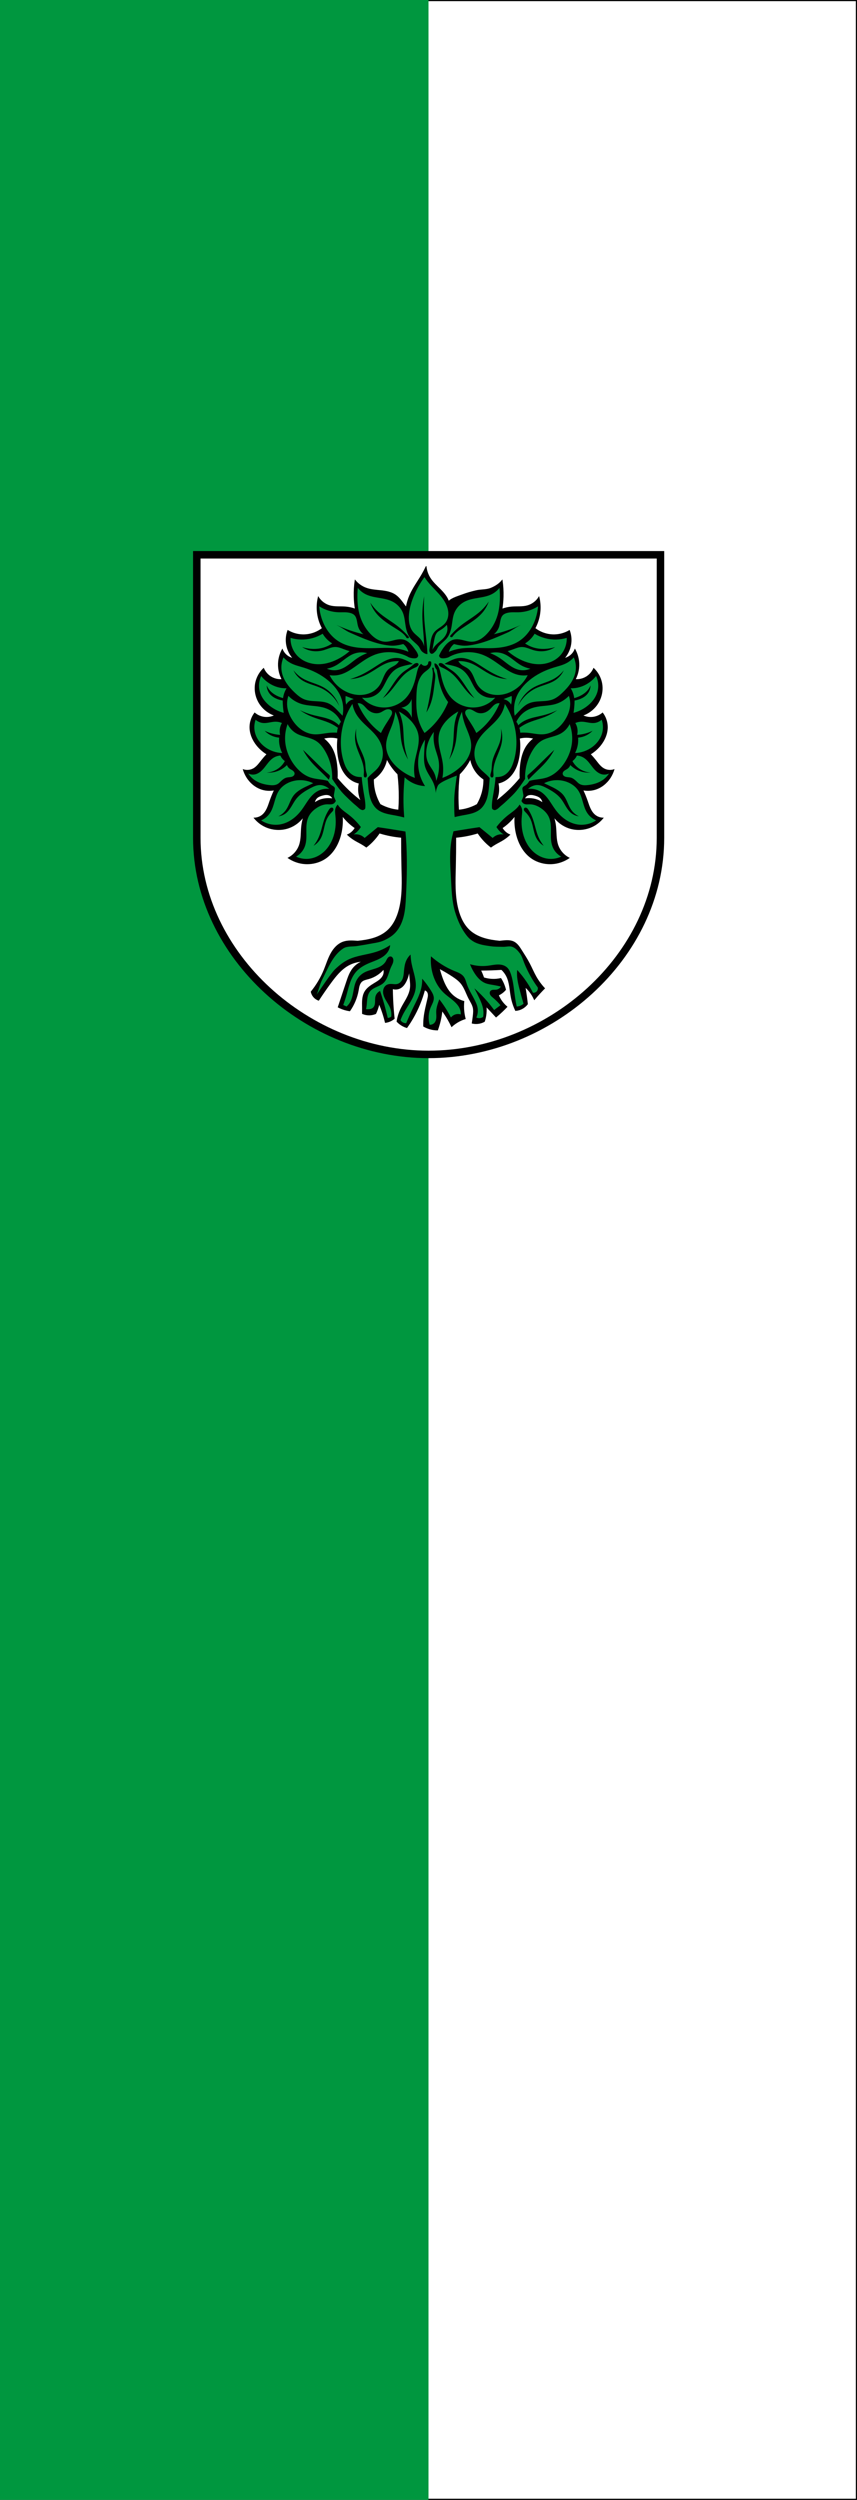
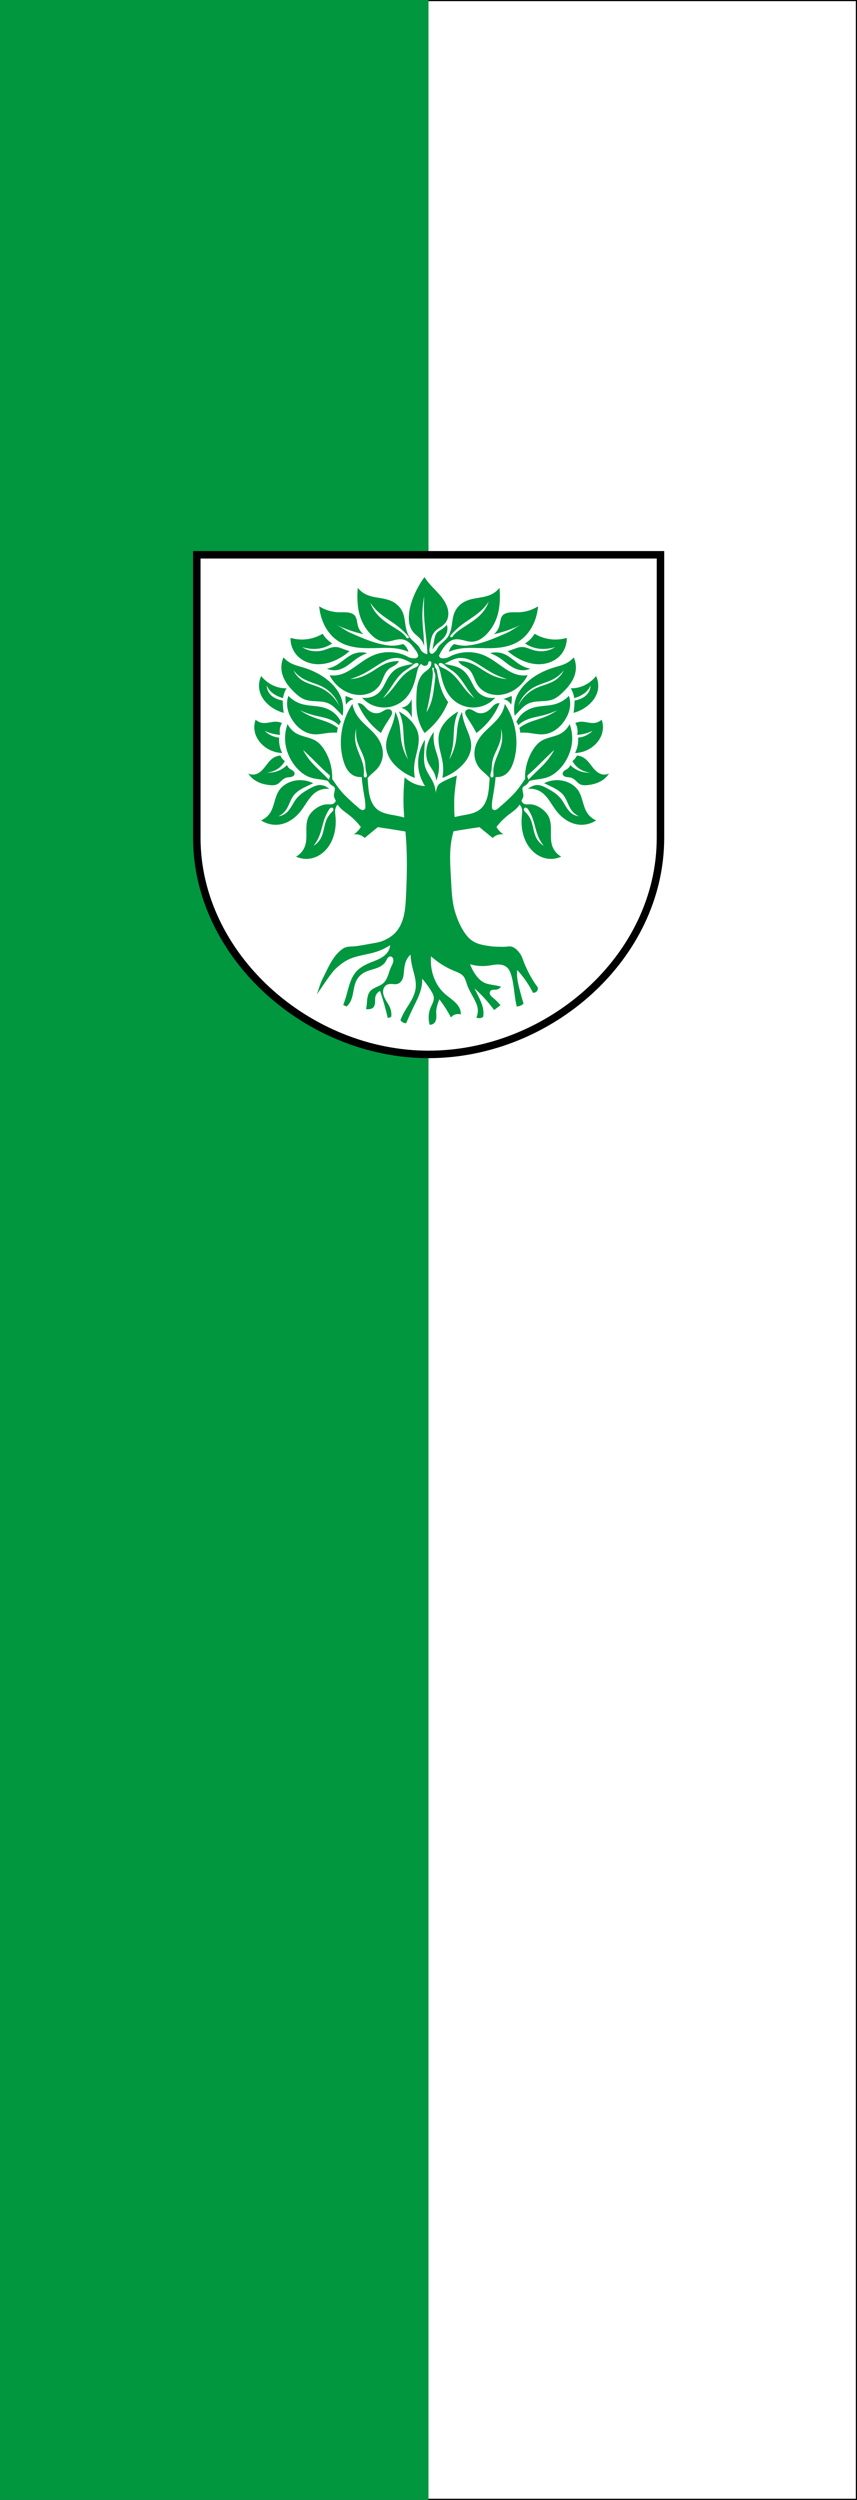
<svg xmlns="http://www.w3.org/2000/svg" xmlns:ns1="http://www.inkscape.org/namespaces/inkscape" xmlns:ns2="http://sodipodi.sourceforge.net/DTD/sodipodi-0.dtd" width="300" height="875" id="svg2" version="1.1" ns1:version="0.91 r13725" ns2:docname="Banner_Bubsheim.svg">
  <rect width="100%" height="100%" fill="#333333" stroke="none" />
  <defs id="defs10" />
  <ns2:namedview pagecolor="#ffffff" bordercolor="#666666" borderopacity="1" objecttolerance="10" gridtolerance="10" guidetolerance="10" ns1:pageopacity="0" ns1:pageshadow="2" ns1:window-width="1535" ns1:window-height="876" id="namedview8" showgrid="false" ns1:zoom="0.7628672" ns1:cx="214.23136" ns1:cy="437.5" ns1:window-x="65" ns1:window-y="24" ns1:window-maximized="1" ns1:current-layer="svg2" />
  <path d="M150 0H0v875h150" color="#000" fill="#00973f" id="path4" />
  <path d="M150 .2h149.8v874.6H150" color="#000" fill="#fff" stroke="#000" stroke-width=".4" id="path6" />
  <g transform="matrix(0.238,0,0,0.238,60.641,182.727)" id="g3376">
    <path ns2:nodetypes="cscscc" id="path10563-0-1" d="m 37.286,48.148 -4.786,416.624 c -2.015,175.395 165.491,314.046 343.161,314.144 177.51,-0.215 341.178,-140.558 339.855,-315.797 l -3.133,-414.971 c 0,0 -678.187,0 -675.097,0 z" ns1:connector-curvature="0" style="fill:#ffffff;fill-rule:evenodd;stroke:none;stroke-width:11;stroke-opacity:1" />
    <path ns2:nodetypes="cszsccc" id="path10563-0" d="m 34.674,48.148 2.85e-4,416.269 C 34.674,637.821 198.071,782.975 375.661,782.917 553.25,782.858 716.648,639.661 716.648,464.417 l 0,-416.269 -340.979,0 z" ns1:connector-curvature="0" style="fill:none;fill-rule:evenodd;stroke:#000000;stroke-width:11;stroke-opacity:1" />
-     <path ns2:nodetypes="csscsssscscsscscscscscscscsscscsscsscsscssscsscsscssscscccsscscscsssscsssscscsscsscscssssscsssssccccscscscscsscsssscscscsssscscscscscscsscssssscscscscscscscscscscscsscscscscscsssssccsssscscscsscscsccsscsscsscssscsscsscsscscsscscscscscscscsscscaaascsscscssscscscsscsccsscscscssscccscscscscsccscscscscsccscsscsscssscsccss" ns1:connector-curvature="0" id="path18067-5" d="m 371.979,65.296 c -1.988,4.162 -4.155,8.24 -6.49,12.217 -5.896,10.04 -12.895,19.49 -17.559,30.158 -2.464,5.637 -4.231,11.573 -5.287,17.633 -0.699,-0.901 -1.39,-1.807 -2.072,-2.721 -4.219,-5.654 -8.257,-11.695 -14.135,-15.596 -6.091,-4.042 -13.555,-5.372 -20.822,-6.16 -7.268,-0.788 -14.686,-1.151 -21.578,-3.588 -6.455,-2.283 -12.258,-6.377 -16.57,-11.695 -1.188,7.979 -1.677,16.059 -1.461,24.123 0.164,6.121 0.734,12.232 1.705,18.277 -4.621,-1.696 -9.471,-2.765 -14.377,-3.168 -7.65,-0.629 -15.508,0.336 -22.906,-1.707 -7.041,-1.945 -13.277,-6.664 -17.059,-12.914 -1.63,6.596 -2.208,13.449 -1.705,20.225 0.669,9.013 3.262,17.879 7.555,25.832 -8.054,6.282 -18.299,9.696 -28.512,9.502 -7.773,-0.147 -15.496,-2.353 -22.174,-6.334 -1.944,5.276 -2.78,10.958 -2.438,16.57 0.551,9.035 4.217,17.85 10.234,24.611 -3.077,-0.675 -6.006,-2.013 -8.529,-3.898 -3.242,-2.422 -5.801,-5.749 -7.311,-9.504 -3.011,5.398 -4.928,11.402 -5.604,17.545 -1.01,9.177 0.798,18.645 5.117,26.805 -5.671,0.463 -11.477,-0.923 -16.326,-3.898 -4.738,-2.907 -8.541,-7.314 -10.723,-12.428 -6.942,6.538 -11.436,15.616 -12.428,25.1 -0.809,7.74 0.685,15.69 4.143,22.662 4.962,10.004 14.022,17.898 24.611,21.443 -4.496,2.233 -9.625,3.172 -14.621,2.68 -5.444,-0.537 -10.706,-2.778 -14.863,-6.334 -4.401,5.775 -6.915,12.965 -7.068,20.225 -0.213,10.104 4.084,19.953 10.479,27.779 4.101,5.019 9.07,9.326 14.621,12.672 -2.824,2.958 -5.508,6.049 -8.041,9.26 -3.475,4.405 -6.817,9.173 -11.697,11.941 -4.533,2.571 -10.166,3.115 -15.107,1.461 1.234,4.122 3.044,8.072 5.361,11.697 5.256,8.224 13.301,14.783 22.662,17.545 5.75,1.696 11.919,1.949 17.789,0.73 -2.466,5.244 -4.664,10.615 -6.58,16.084 -1.336,3.812 -2.54,7.683 -4.268,11.334 -1.728,3.651 -4.022,7.112 -7.186,9.623 -3.299,2.619 -7.485,4.102 -11.697,4.143 3.334,4.149 7.395,7.712 11.941,10.479 11.464,6.976 26.075,8.569 38.744,4.143 8.902,-3.11 16.779,-9.082 22.176,-16.814 -1.569,4.743 -2.633,9.654 -3.168,14.621 -0.984,9.134 -0.214,18.592 -3.168,27.291 -2.773,8.164 -8.861,15.148 -16.57,19.008 4.672,3.195 9.886,5.594 15.352,7.066 13.947,3.756 29.609,1.087 41.184,-7.553 10.91,-8.144 17.694,-20.899 20.955,-34.117 2.196,-8.9 2.94,-18.155 2.193,-27.291 2.719,3.575 5.739,6.92 9.018,9.99 3.04,2.847 6.301,5.458 9.746,7.799 -1.052,1.877 -2.369,3.605 -3.898,5.117 -2.095,2.072 -4.592,3.736 -7.311,4.873 2.982,2.839 6.255,5.375 9.748,7.555 3.796,2.368 7.839,4.31 11.695,6.578 2.176,1.28 4.291,2.663 6.336,4.143 3.187,-2.468 6.203,-5.156 9.018,-8.041 3.797,-3.892 7.228,-8.141 10.234,-12.672 5.441,1.686 10.976,3.069 16.57,4.143 5.237,1.005 10.527,1.737 15.84,2.193 -0.033,14.622 0.128,29.245 0.486,43.863 0.508,20.731 1.373,41.796 -3.785,61.881 -3.025,11.779 -8.342,23.352 -17.416,31.449 -5.85,5.22 -13.037,8.786 -20.523,11.115 -7.486,2.329 -15.293,3.465 -23.096,4.236 -7.116,-0.413 -14.463,-1.112 -21.199,1.219 -4.065,1.407 -7.717,3.877 -10.773,6.902 -3.057,3.026 -5.537,6.599 -7.6,10.373 -4.124,7.549 -6.594,15.868 -9.855,23.828 -4.746,11.585 -11.206,22.465 -19.105,32.178 0.432,2.15 1.292,4.212 2.514,6.033 2.035,3.032 5.088,5.366 8.547,6.535 5.777,-8.889 11.815,-17.609 18.102,-26.145 7.082,-9.616 14.755,-19.24 25.139,-25.139 6.571,-3.733 14.065,-5.824 21.619,-6.033 -5.713,2.076 -10.825,5.778 -14.58,10.559 -4.703,5.988 -7.165,13.383 -9.553,20.613 -3.989,12.078 -8.013,24.145 -12.068,36.201 3.204,1.677 6.58,3.027 10.057,4.021 2.309,0.661 4.662,1.166 7.039,1.51 6.305,-8.989 10.628,-19.362 12.57,-30.168 0.422,-2.345 0.734,-4.72 1.432,-6.998 0.698,-2.278 1.816,-4.49 3.596,-6.074 1.362,-1.213 3.05,-2.006 4.779,-2.584 1.73,-0.578 3.517,-0.953 5.275,-1.438 8.553,-2.356 16.366,-7.328 22.123,-14.078 0.751,2.439 0.751,5.102 0,7.541 -0.983,3.191 -3.188,5.891 -5.744,8.039 -2.556,2.148 -5.476,3.81 -8.334,5.537 -5.238,3.166 -10.498,6.775 -13.574,12.066 -1.986,3.416 -2.937,7.351 -3.33,11.283 -0.393,3.932 -0.251,7.893 -0.189,11.844 0.047,3.016 0.047,6.034 0,9.051 3.317,1.429 6.949,2.122 10.559,2.012 3.107,-0.095 6.194,-0.781 9.049,-2.012 0.93,-1.971 1.769,-3.985 2.514,-6.033 1.016,-2.793 1.857,-5.649 2.516,-8.547 1.255,2.984 2.429,6.001 3.52,9.049 2.18,6.094 4.026,12.308 5.529,18.604 2.792,-0.341 5.526,-1.159 8.045,-2.41 1.842,-0.915 3.57,-2.061 5.131,-3.4 -0.97,-9.102 -1.675,-18.23 -2.113,-27.373 -0.265,-5.527 -0.434,-11.059 -0.504,-16.592 3.767,1.298 8.078,0.923 11.564,-1.006 3.911,-2.164 6.59,-6.036 8.547,-10.055 2.452,-5.036 3.993,-10.514 4.525,-16.09 0.266,3.86 0.602,7.716 1.006,11.564 0.527,5.016 1.17,10.085 0.502,15.084 -0.725,5.422 -2.965,10.527 -5.57,15.338 -2.605,4.81 -5.599,9.412 -8.004,14.326 -2.947,6.021 -4.988,12.484 -6.033,19.105 1.264,1.363 2.646,2.616 4.125,3.742 3.126,2.382 6.687,4.191 10.455,5.309 3.242,-4.543 6.264,-9.243 9.051,-14.078 7.449,-12.926 13.211,-26.824 17.094,-41.229 1.353,0.255 2.613,0.974 3.52,2.01 1.268,1.45 1.798,3.431 1.83,5.357 0.032,1.926 -0.392,3.828 -0.824,5.705 -2.111,9.167 -4.523,18.3 -5.531,27.652 -0.45,4.172 -0.617,8.375 -0.502,12.57 2.998,1.737 6.216,3.091 9.553,4.021 3.596,1.003 7.33,1.513 11.062,1.51 1.607,-4.441 2.95,-8.977 4.021,-13.576 1.158,-4.968 1.998,-10.009 2.514,-15.084 3.085,4.197 5.939,8.563 8.547,13.072 1.99,3.44 3.836,6.964 5.531,10.559 3.192,-2.935 6.747,-5.474 10.559,-7.541 3.042,-1.65 6.247,-2.998 9.553,-4.021 -0.958,-3.627 -1.631,-7.33 -2.012,-11.062 -0.494,-4.844 -0.494,-9.737 0,-14.58 -6.366,-1.718 -12.294,-5.031 -17.094,-9.553 -8.059,-7.593 -12.628,-18.143 -16.09,-28.66 -1.094,-3.324 -2.099,-6.677 -3.016,-10.055 6.732,3.509 13.279,7.371 19.607,11.564 4.381,2.903 8.711,6.012 12.068,10.055 5.572,6.71 8.022,15.402 12.066,23.129 2.234,4.268 5.01,8.365 6.033,13.072 0.822,3.785 0.451,7.718 0,11.564 -0.433,3.696 -0.936,7.383 -1.508,11.061 3.787,0.883 7.776,0.883 11.562,0 2.281,-0.532 4.488,-1.38 6.537,-2.514 0.877,-2.624 1.55,-5.317 2.012,-8.045 0.785,-4.643 0.954,-9.391 0.502,-14.078 2.692,2.839 5.374,5.688 8.045,8.547 2.186,2.34 4.364,4.686 6.535,7.039 3.102,-2.583 6.122,-5.265 9.051,-8.043 2.408,-2.284 4.755,-4.631 7.039,-7.039 -3.288,-2.752 -6.176,-5.982 -8.547,-9.555 -1.578,-2.378 -2.928,-4.906 -4.023,-7.541 2.535,-1.184 4.909,-2.711 7.039,-4.525 1.264,-1.077 2.442,-2.255 3.52,-3.52 -0.735,-3.098 -1.745,-6.129 -3.016,-9.049 -1.138,-2.615 -2.486,-5.141 -4.023,-7.543 -2.153,0.482 -4.337,0.819 -6.535,1.006 -6.253,0.532 -12.609,-0.155 -18.604,-2.012 -0.773,-2.203 -1.611,-4.382 -2.514,-6.535 -0.638,-1.522 -1.31,-3.031 -2.012,-4.525 5.243,-0.01 10.486,-0.103 15.727,-0.279 4.985,-0.167 9.966,-0.41 14.943,-0.727 3.111,2.843 5.685,6.274 7.543,10.057 4.555,9.274 4.626,20.011 6.535,30.166 1.306,6.947 3.51,13.724 6.537,20.111 3.365,-0.238 6.676,-1.189 9.654,-2.773 3.097,-1.648 5.829,-3.98 7.943,-6.779 -0.448,-4.029 -0.953,-8.051 -1.51,-12.066 -0.606,-4.367 -1.275,-8.725 -2.01,-13.072 2.582,2.279 4.943,4.808 7.039,7.541 2.613,3.407 4.811,7.131 6.535,11.062 2.673,-3.21 5.424,-6.355 8.25,-9.432 2.232,-2.43 4.51,-4.817 6.834,-7.16 -4.849,-5.172 -9.079,-10.925 -12.57,-17.096 -3.507,-6.198 -6.26,-12.791 -9.553,-19.105 -3.616,-6.934 -7.872,-13.51 -12.066,-20.111 -1.462,-2.301 -2.924,-4.614 -4.67,-6.709 -1.746,-2.095 -3.796,-3.978 -6.217,-5.232 -3.19,-1.652 -6.869,-2.136 -10.461,-2.092 -3.592,0.044 -7.157,0.589 -10.738,0.873 -7.802,-0.771 -15.609,-1.907 -23.096,-4.236 -7.486,-2.329 -14.673,-5.895 -20.523,-11.115 -9.074,-8.097 -14.391,-19.67 -17.416,-31.449 -5.158,-20.085 -4.293,-41.15 -3.785,-61.881 0.358,-14.618 0.52,-29.241 0.486,-43.863 5.313,-0.456 10.603,-1.189 15.84,-2.193 5.594,-1.073 11.129,-2.457 16.57,-4.143 3.006,4.531 6.437,8.78 10.234,12.672 2.815,2.885 5.831,5.573 9.018,8.041 2.045,-1.48 4.16,-2.863 6.336,-4.143 3.856,-2.268 7.9,-4.21 11.695,-6.578 3.493,-2.18 6.766,-4.716 9.748,-7.555 -2.718,-1.137 -5.215,-2.801 -7.311,-4.873 -1.53,-1.513 -2.846,-3.241 -3.898,-5.117 3.445,-2.341 6.706,-4.952 9.746,-7.799 3.278,-3.07 6.299,-6.415 9.018,-9.99 -0.746,9.136 -0.002,18.391 2.193,27.291 3.261,13.218 10.045,25.973 20.955,34.117 11.575,8.64 27.237,11.309 41.184,7.553 5.465,-1.472 10.679,-3.872 15.352,-7.066 -7.71,-3.86 -13.798,-10.844 -16.57,-19.008 -2.954,-8.699 -2.184,-18.157 -3.168,-27.291 -0.535,-4.967 -1.599,-9.878 -3.168,-14.621 5.397,7.732 13.274,13.705 22.176,16.814 12.669,4.426 27.28,2.834 38.744,-4.143 4.546,-2.767 8.608,-6.33 11.941,-10.479 -4.212,-0.041 -8.398,-1.523 -11.697,-4.143 -3.163,-2.511 -5.458,-5.972 -7.186,-9.623 -1.728,-3.651 -2.932,-7.522 -4.268,-11.334 -1.916,-5.469 -4.114,-10.84 -6.58,-16.084 5.87,1.219 12.039,0.966 17.789,-0.73 9.362,-2.762 17.406,-9.321 22.662,-17.545 2.317,-3.626 4.127,-7.575 5.361,-11.697 -4.942,1.654 -10.575,1.11 -15.107,-1.461 -4.88,-2.768 -8.222,-7.536 -11.697,-11.941 -2.533,-3.211 -5.217,-6.302 -8.041,-9.26 5.551,-3.346 10.52,-7.653 14.621,-12.672 6.394,-7.826 10.692,-17.675 10.479,-27.779 -0.153,-7.259 -2.667,-14.449 -7.068,-20.225 -4.157,3.556 -9.419,5.797 -14.863,6.334 -4.996,0.492 -10.125,-0.447 -14.621,-2.68 10.59,-3.545 19.649,-11.439 24.611,-21.443 3.458,-6.972 4.952,-14.922 4.143,-22.662 -0.991,-9.484 -5.486,-18.562 -12.428,-25.1 -2.181,5.113 -5.984,9.521 -10.723,12.428 -4.849,2.975 -10.656,4.361 -16.326,3.898 4.319,-8.16 6.127,-17.627 5.117,-26.805 -0.676,-6.143 -2.593,-12.147 -5.604,-17.545 -1.509,3.755 -4.068,7.082 -7.311,9.504 -2.523,1.885 -5.453,3.224 -8.529,3.898 6.018,-6.762 9.683,-15.577 10.234,-24.611 0.342,-5.612 -0.494,-11.294 -2.438,-16.57 -6.678,3.981 -14.401,6.187 -22.174,6.334 -10.212,0.194 -20.458,-3.22 -28.512,-9.502 4.293,-7.953 6.886,-16.82 7.555,-25.832 0.503,-6.775 -0.075,-13.629 -1.705,-20.225 -3.782,6.25 -10.017,10.969 -17.059,12.914 -7.399,2.044 -15.256,1.078 -22.906,1.707 -4.906,0.403 -9.756,1.472 -14.377,3.168 0.972,-6.045 1.541,-12.157 1.705,-18.277 0.216,-8.064 -0.273,-16.145 -1.461,-24.123 -4.313,5.318 -10.317,9.127 -16.57,11.695 -6.745,2.77 -14.472,1.953 -21.578,3.588 -7.054,1.623 -14.054,3.594 -20.822,6.16 -6.702,2.541 -13.979,4.508 -19.479,9.105 -0.125,0.105 -0.244,0.216 -0.367,0.322 -2.438,-6.857 -7.403,-12.52 -12.545,-17.688 -5.246,-5.272 -10.861,-10.319 -14.789,-16.635 -3.152,-5.067 -5.127,-10.86 -5.727,-16.797 z M 231.739,316.708 c 3.47,-0.019 6.942,0.406 10.307,1.258 -1.067,8.765 -0.896,17.679 0.504,26.396 1.125,7.006 3.064,13.937 6.4,20.199 3.337,6.262 8.129,11.846 14.213,15.498 3.177,1.907 6.679,3.273 10.309,4.021 -0.739,3.21 -1.078,6.512 -1.006,9.805 0.125,5.734 1.507,11.437 4.021,16.592 -6.502,-4.911 -12.718,-10.203 -18.604,-15.838 -5.871,-5.621 -11.414,-11.583 -16.592,-17.848 0.319,-6.709 0.067,-13.445 -0.754,-20.111 -1.09,-8.851 -3.241,-17.723 -7.793,-25.391 -3.018,-5.084 -7.062,-9.559 -11.816,-13.074 3.515,-0.98 7.162,-1.488 10.811,-1.508 z m 287.844,0 c 3.649,0.02 7.296,0.528 10.811,1.508 -4.754,3.515 -8.798,7.99 -11.816,13.074 -4.552,7.668 -6.703,16.54 -7.793,25.391 -0.821,6.666 -1.073,13.402 -0.754,20.111 -5.178,6.265 -10.721,12.227 -16.592,17.848 -5.886,5.635 -12.101,10.927 -18.604,15.838 2.514,-5.155 3.896,-10.858 4.021,-16.592 0.072,-3.293 -0.267,-6.595 -1.006,-9.805 3.629,-0.749 7.132,-2.114 10.309,-4.021 6.084,-3.652 10.876,-9.236 14.213,-15.498 3.337,-6.262 5.276,-13.193 6.4,-20.199 1.4,-8.718 1.571,-17.632 0.504,-26.396 3.364,-0.852 6.836,-1.277 10.307,-1.258 z M 314.196,348.384 c 1.973,3.935 4.243,7.72 6.787,11.312 2.787,3.936 5.903,7.641 9.303,11.062 0.678,5.681 1.181,11.382 1.508,17.094 0.68,11.888 0.596,23.82 -0.252,35.697 -3.558,-0.308 -7.093,-0.897 -10.559,-1.76 -5.785,-1.439 -11.379,-3.642 -16.592,-6.535 -2.871,-4.901 -5.154,-10.146 -6.787,-15.586 -2.076,-6.916 -3.096,-14.149 -3.016,-21.369 4.586,-3.006 8.612,-6.861 11.814,-11.312 3.96,-5.505 6.647,-11.92 7.793,-18.604 z m 122.93,0 c 1.146,6.684 3.833,13.099 7.793,18.604 3.202,4.451 7.228,8.307 11.814,11.312 0.08,7.221 -0.939,14.453 -3.016,21.369 -1.633,5.44 -3.917,10.684 -6.787,15.586 -5.213,2.893 -10.807,5.096 -16.592,6.535 -3.466,0.862 -7,1.451 -10.559,1.76 -0.848,-11.878 -0.932,-23.809 -0.252,-35.697 0.327,-5.712 0.829,-11.413 1.508,-17.094 3.399,-3.421 6.515,-7.126 9.303,-11.062 2.544,-3.592 4.815,-7.377 6.787,-11.312 z m -212.518,52.506 c 1.846,-0.079 3.73,0.184 5.398,0.979 2.139,1.018 3.843,2.917 4.623,5.154 -2.348,-0.39 -4.732,-0.569 -7.111,-0.533 -3.994,0.06 -7.992,0.729 -11.732,2.133 -2.866,1.076 -5.571,2.58 -7.998,4.445 0.259,-3.009 1.765,-5.892 4.088,-7.822 2.075,-1.725 4.688,-2.659 7.289,-3.377 1.781,-0.491 3.598,-0.9 5.443,-0.979 z m 302.105,0 c 1.846,0.079 3.662,0.487 5.443,0.979 2.601,0.718 5.214,1.652 7.289,3.377 2.323,1.93 3.829,4.813 4.088,7.822 -2.427,-1.865 -5.132,-3.37 -7.998,-4.445 -3.74,-1.403 -7.738,-2.073 -11.732,-2.133 -2.38,-0.036 -4.764,0.143 -7.111,0.533 0.78,-2.237 2.484,-4.136 4.623,-5.154 1.668,-0.794 3.553,-1.057 5.398,-0.979 z" style="fill:#000000;fill-rule:evenodd;stroke:#000000;stroke-width:1px;stroke-linecap:butt;stroke-linejoin:miter;stroke-opacity:1" />
    <path id="path18131-6" d="m 369.47,81.013 c -6.828,9.328 -12.434,19.547 -16.635,30.316 -3.461,8.873 -5.985,18.211 -6.287,27.73 -0.127,3.986 0.142,8.006 1.109,11.875 0.968,3.869 2.654,7.591 5.178,10.68 3.147,3.851 7.468,6.59 10.723,10.352 2.733,3.159 4.658,7.01 5.545,11.092 -0.133,-4.935 -0.378,-9.866 -0.738,-14.789 -0.622,-8.505 -1.584,-16.989 -1.85,-25.512 -0.351,-11.265 0.518,-22.568 2.588,-33.646 -0.643,12.07 -0.52,24.18 0.369,36.234 0.638,8.647 1.67,17.261 2.59,25.883 0.407,3.817 0.793,7.635 1.109,11.461 0.316,3.816 0.561,7.638 0.738,11.463 -0.875,0.098 -1.758,-0.105 -2.588,-0.371 -1.109,-0.356 -2.129,-0.968 -3.102,-1.609 -0.988,-0.651 -1.956,-1.369 -2.744,-2.252 -2.017,-2.259 -2.944,-5.335 -4.936,-7.629 -3.575,-4.118 -8.269,-7.178 -11.668,-11.443 -3.91,-4.906 -5.853,-11.102 -6.955,-17.277 -1.196,-6.701 -1.522,-13.644 -4.039,-19.969 -2.901,-7.29 -8.682,-13.33 -15.705,-16.828 -6.056,-3.017 -12.844,-4.171 -19.518,-5.285 -6.674,-1.114 -13.46,-2.258 -19.523,-5.26 -4.516,-2.236 -8.532,-5.479 -11.668,-9.424 l -0.004,0 c -0.633,6.409 -0.782,12.864 -0.447,19.295 0.371,7.126 1.343,14.248 3.365,21.092 2.979,10.083 8.265,19.501 15.48,27.148 2.999,3.179 6.351,6.069 10.168,8.197 3.817,2.128 8.124,3.475 12.494,3.471 6.027,-0.006 11.756,-2.531 17.725,-3.365 3.531,-0.494 7.216,-0.376 10.547,0.896 1.095,0.418 2.141,0.959 3.141,1.572 3.765,2.311 6.807,5.642 9.426,9.199 2.759,3.747 6.078,7.5 6.982,12.055 0.016,0.082 -0.008,0.169 -0.033,0.248 -0.292,0.905 -0.648,1.846 -1.344,2.516 -0.696,0.67 -1.655,1.014 -2.59,1.156 -3.013,0.459 -6.166,-0.18 -9.08,-1.072 -1.259,-0.385 -2.333,-1.232 -3.51,-1.812 -8.409,-4.153 -17.818,-6.187 -27.193,-6.062 -7.292,0.097 -14.564,1.5 -21.33,4.227 -10.22,4.118 -19.057,10.964 -28.064,17.311 -7.11,5.009 -14.607,9.84 -23.08,11.803 -4.63,1.072 -9.467,1.25 -14.164,0.523 3.95,7.898 9.859,14.807 17.049,19.934 7.865,5.608 17.357,9.081 27.016,9.18 5.816,0.06 11.671,-1.106 16.912,-3.629 5.241,-2.523 9.848,-6.424 12.988,-11.32 2.476,-3.86 4.002,-8.235 5.863,-12.426 1.861,-4.191 4.171,-8.345 7.775,-11.18 3.151,-2.478 7.097,-3.791 10.229,-6.295 1.707,-1.365 3.143,-3.068 4.197,-4.982 -6.249,-0.224 -12.542,0.854 -18.359,3.146 -6.458,2.544 -12.233,6.515 -18.098,10.229 -6.158,3.9 -12.527,7.569 -19.41,9.967 -5.15,1.794 -10.552,2.858 -15.998,3.148 6.789,-1.986 13.385,-4.625 19.67,-7.869 6.625,-3.419 12.883,-7.498 19.146,-11.541 4.578,-2.956 9.188,-5.908 14.164,-8.131 5.753,-2.57 12.101,-4.14 18.359,-3.408 4.692,0.548 9.145,2.361 13.377,4.459 2.595,1.286 5.133,2.686 7.605,4.195 -3.074,0.538 -6.135,1.151 -9.18,1.836 -5.287,1.19 -10.615,2.639 -15.213,5.508 -5.357,3.343 -9.419,8.441 -12.588,13.902 -4.035,6.953 -6.899,14.78 -12.59,20.457 -3.847,3.837 -8.851,6.474 -14.164,7.607 -3.613,0.771 -7.37,0.86 -11.016,0.262 3.937,4.417 8.792,8.012 14.164,10.49 9.022,4.162 19.487,5.084 29.113,2.623 7.604,-1.944 14.671,-5.964 20.195,-11.539 8.729,-8.81 13.257,-20.954 16,-33.049 0.963,-4.246 1.745,-8.566 3.408,-12.59 0.874,-2.115 2.054,-4.206 3.936,-5.508 0.079,-0.055 0.165,-0.098 0.246,-0.15 0.202,0.272 0.415,0.536 0.652,0.783 0.701,0.731 1.553,1.325 2.498,1.691 0.945,0.367 1.982,0.503 2.984,0.355 1.003,-0.148 1.967,-0.586 2.713,-1.271 0.746,-0.686 1.266,-1.621 1.418,-2.623 0.047,-0.313 0.059,-0.631 0.1,-0.945 0.041,-0.314 0.113,-0.629 0.27,-0.904 0.133,-0.234 0.326,-0.433 0.551,-0.582 0.224,-0.149 0.48,-0.249 0.744,-0.301 0.529,-0.104 1.084,-0.015 1.586,0.182 0.345,0.135 0.659,0.324 0.965,0.529 0.065,0.224 0.139,0.447 0.186,0.676 0.448,2.205 -0.005,4.551 -1.088,6.523 -1.056,1.923 -2.666,3.483 -4.367,4.869 -1.701,1.386 -3.519,2.631 -5.146,4.102 -4.615,4.171 -7.49,9.994 -9.049,16.016 -1.559,6.022 -1.891,12.285 -2.094,18.502 -0.317,9.728 -0.322,19.549 1.631,29.084 1.821,8.888 5.346,17.424 10.328,25.006 3.629,-2.766 7.081,-5.763 10.328,-8.969 6.491,-6.41 12.157,-13.651 16.852,-21.473 2.884,-4.804 5.403,-9.827 7.529,-15.012 -2.94,-3.962 -5.468,-8.231 -7.529,-12.713 -4.146,-9.013 -6.368,-18.781 -8.154,-28.539 -0.381,-2.081 -0.742,-4.165 -1.086,-6.252 -1.452,-1.613 -2.491,-3.597 -2.99,-5.709 -0.273,-1.153 -0.385,-2.341 -0.502,-3.525 0.514,0.056 1.037,0.039 1.541,-0.07 0.407,0.227 0.812,0.456 1.195,0.721 1.882,1.302 3.061,3.393 3.936,5.508 1.663,4.023 2.445,8.344 3.408,12.59 2.743,12.095 7.271,24.239 16,33.049 5.524,5.575 12.589,9.595 20.193,11.539 9.626,2.461 20.092,1.539 29.113,-2.623 5.372,-2.479 10.229,-6.073 14.166,-10.49 -3.646,0.598 -7.405,0.509 -11.018,-0.262 -5.314,-1.133 -10.316,-3.77 -14.162,-7.607 -5.691,-5.677 -8.557,-13.504 -12.592,-20.457 -3.169,-5.462 -7.231,-10.56 -12.588,-13.902 -4.598,-2.869 -9.926,-4.318 -15.213,-5.508 -3.045,-0.685 -6.104,-1.298 -9.178,-1.836 2.472,-1.509 5.008,-2.909 7.604,-4.195 4.232,-2.098 8.687,-3.911 13.379,-4.459 6.258,-0.731 12.605,0.839 18.357,3.408 4.976,2.222 9.588,5.175 14.166,8.131 6.263,4.043 12.522,8.122 19.146,11.541 6.285,3.244 12.879,5.884 19.668,7.869 -5.446,-0.291 -10.848,-1.355 -15.998,-3.148 -6.884,-2.398 -13.25,-6.067 -19.408,-9.967 -5.864,-3.713 -11.642,-7.684 -18.1,-10.229 -5.818,-2.292 -12.108,-3.37 -18.357,-3.146 1.054,1.914 2.488,3.618 4.195,4.982 3.131,2.504 7.079,3.817 10.23,6.295 3.605,2.835 5.914,6.989 7.775,11.18 1.861,4.191 3.386,8.566 5.861,12.426 3.14,4.896 7.747,8.797 12.988,11.32 5.241,2.523 11.096,3.689 16.912,3.629 9.659,-0.099 19.153,-3.571 27.018,-9.18 7.19,-5.127 13.097,-12.036 17.047,-19.934 -4.697,0.727 -9.534,0.549 -14.164,-0.523 -8.473,-1.963 -15.97,-6.794 -23.08,-11.803 -9.008,-6.346 -17.844,-13.192 -28.064,-17.311 -6.766,-2.726 -14.038,-4.13 -21.33,-4.227 -9.375,-0.125 -18.784,1.91 -27.193,6.062 -1.176,0.581 -2.249,1.427 -3.508,1.812 -2.914,0.892 -6.067,1.531 -9.08,1.072 -0.935,-0.142 -1.896,-0.486 -2.592,-1.156 -0.696,-0.67 -1.156,-1.568 -1.342,-2.516 -0.016,-0.082 -0.025,-0.165 -0.037,-0.248 1.887,-4.253 4.226,-8.307 6.984,-12.055 2.619,-3.558 5.659,-6.888 9.424,-9.199 0.999,-0.613 2.045,-1.154 3.141,-1.572 3.331,-1.273 7.015,-1.39 10.547,-0.896 5.969,0.835 11.697,3.359 17.725,3.365 4.37,0.004 8.679,-1.342 12.496,-3.471 3.817,-2.128 7.167,-5.019 10.166,-8.197 7.215,-7.647 12.503,-17.066 15.482,-27.148 2.022,-6.843 2.994,-13.966 3.365,-21.092 0.335,-6.431 0.184,-12.885 -0.449,-19.293 -3.136,3.944 -7.15,7.186 -11.666,9.422 -6.064,3.002 -12.851,4.146 -19.525,5.26 -6.674,1.114 -13.461,2.268 -19.518,5.285 -7.023,3.498 -12.802,9.538 -15.703,16.828 -2.517,6.324 -2.845,13.268 -4.041,19.969 -1.102,6.176 -3.044,12.371 -6.953,17.277 -3.399,4.265 -8.093,7.325 -11.668,11.443 -1.991,2.294 -2.821,5.461 -4.936,7.629 -1.594,1.634 -3.373,3.788 -5.654,3.861 -0.889,0.029 -1.717,-0.656 -2.295,-1.359 -0.577,-0.703 -0.925,-1.577 -1.084,-2.473 -0.318,-1.792 0.09,-3.621 0.422,-5.41 0.714,-3.848 1.082,-7.76 1.914,-11.584 0.832,-3.824 2.169,-7.62 4.588,-10.697 2.176,-2.768 5.114,-4.819 8.02,-6.807 2.906,-1.987 5.866,-3.991 8.117,-6.697 2.893,-3.479 4.44,-7.973 4.711,-12.49 0.271,-4.517 -0.684,-9.055 -2.367,-13.256 -3.345,-8.349 -9.418,-15.277 -15.607,-21.803 -4.203,-4.43 -8.521,-8.769 -12.334,-13.539 -1.709,-2.138 -3.314,-4.358 -4.807,-6.652 z m 94.613,35.945 c -1.886,5.435 -4.708,10.543 -8.305,15.033 -8.334,10.405 -20.331,17.046 -31.412,24.457 -4.917,3.288 -9.792,6.859 -13.238,11.666 -0.156,0.217 -0.309,0.439 -0.488,0.637 -0.18,0.198 -0.388,0.374 -0.631,0.486 -0.27,0.125 -0.574,0.165 -0.871,0.143 -0.297,-0.023 -0.587,-0.106 -0.861,-0.221 -0.217,-0.09 -0.429,-0.2 -0.607,-0.354 -0.178,-0.153 -0.323,-0.353 -0.385,-0.58 -0.084,-0.306 -0.011,-0.638 0.135,-0.92 0.146,-0.282 0.359,-0.524 0.57,-0.762 0.668,-0.752 1.339,-1.501 2.02,-2.242 4.014,-4.369 8.353,-8.443 13.012,-12.117 9.628,-7.592 20.597,-13.461 29.619,-21.764 4.345,-3.998 8.198,-8.531 11.443,-13.463 z m -174.223,1.609 c 3.238,4.937 7.092,9.471 11.443,13.463 9.035,8.288 20.04,14.111 29.619,21.764 4.634,3.702 8.919,7.824 13.012,12.117 0.694,0.729 1.384,1.461 2.02,2.242 0.263,0.324 0.522,0.666 0.645,1.064 0.061,0.199 0.089,0.411 0.06,0.617 -0.029,0.207 -0.115,0.408 -0.256,0.562 -0.188,0.207 -0.462,0.318 -0.736,0.371 -0.275,0.053 -0.557,0.054 -0.836,0.078 -0.3,0.026 -0.606,0.079 -0.896,0 -0.262,-0.071 -0.484,-0.245 -0.662,-0.449 -0.178,-0.205 -0.316,-0.442 -0.457,-0.674 -3.091,-5.069 -8.217,-8.498 -13.238,-11.666 -11.282,-7.119 -23.138,-13.992 -31.412,-24.457 -3.566,-4.511 -6.386,-9.612 -8.305,-15.033 z m -75.164,5.385 c 0.491,5.785 1.622,11.515 3.365,17.053 4.381,13.916 12.978,26.829 25.355,34.553 8.745,5.457 18.987,8.136 29.236,9.236 10.249,1.1 20.59,0.695 30.895,0.412 9.45,-0.26 18.981,-0.41 28.27,1.346 4.845,0.916 9.593,2.348 14.137,4.264 -0.58,-2.142 -1.492,-4.193 -2.693,-6.059 -1.325,-2.057 -2.999,-3.886 -4.934,-5.385 -6.552,1.827 -13.456,2.934 -20.193,2.244 -20.187,-2.067 -39.322,-10.661 -57.891,-18.846 -7.08,-3.121 -9.053,-5.826 -20.193,-11.445 9.497,4.409 19.333,8.088 29.393,10.994 3.416,0.987 6.859,1.886 10.322,2.693 -3.689,-2.907 -6.467,-6.955 -7.854,-11.443 -0.97,-3.141 -1.266,-6.448 -2.02,-9.648 -0.622,-2.642 -1.619,-5.311 -3.588,-7.18 -1.029,-0.977 -2.284,-1.693 -3.592,-2.244 -2.964,-1.248 -6.212,-1.671 -9.426,-1.783 -3.214,-0.113 -6.43,0.072 -9.645,-0.012 -10.197,-0.267 -20.308,-3.323 -28.945,-8.75 z m 321.932,0 c -8.637,5.427 -18.75,8.483 -28.947,8.75 -3.215,0.084 -6.431,-0.101 -9.645,0.012 -3.214,0.113 -6.462,0.535 -9.426,1.783 -1.308,0.551 -2.563,1.267 -3.592,2.244 -1.969,1.869 -2.968,4.537 -3.59,7.18 -0.753,3.2 -1.048,6.507 -2.018,9.648 -1.386,4.488 -4.162,8.536 -7.852,11.443 3.463,-0.808 6.904,-1.706 10.32,-2.693 10.06,-2.906 19.895,-6.585 29.393,-10.994 -11.14,5.62 -13.114,8.325 -20.193,11.445 -18.569,8.185 -37.701,16.779 -57.889,18.846 -6.737,0.69 -13.641,-0.418 -20.193,-2.244 -1.934,1.498 -3.613,3.328 -4.938,5.385 -1.201,1.865 -2.114,3.917 -2.693,6.059 4.543,-1.916 9.294,-3.348 14.139,-4.264 9.289,-1.756 18.818,-1.605 28.268,-1.346 10.304,0.283 20.647,0.688 30.896,-0.412 10.249,-1.1 20.491,-3.779 29.236,-9.236 12.377,-7.724 20.974,-20.637 25.355,-34.553 1.743,-5.538 2.876,-11.268 3.367,-17.053 z m -134.256,27.191 c -2.39,2.763 -5.2,5.161 -8.303,7.09 -1.907,1.185 -3.951,2.216 -5.535,3.807 -1.369,1.375 -2.33,3.113 -3.01,4.93 -0.68,1.817 -1.093,3.72 -1.486,5.619 -1.046,5.05 -1.97,10.126 -2.768,15.221 1.303,-2.451 2.936,-4.725 4.842,-6.744 3.477,-3.683 7.816,-6.477 11.244,-10.205 2.614,-2.844 4.683,-6.263 5.533,-10.031 0.721,-3.194 0.54,-6.587 -0.518,-9.686 z m -182.568,13.109 c -9.505,5.78 -20.678,8.778 -31.799,8.529 -5.236,-0.117 -10.458,-0.94 -15.477,-2.438 -0.335,9.972 3.649,20.015 10.725,27.049 7.801,7.755 18.971,11.642 29.971,11.697 11.431,0.058 22.642,-3.77 32.531,-9.504 4.843,-2.808 9.421,-6.078 13.648,-9.748 -2.711,-0.797 -5.396,-1.69 -8.043,-2.68 -4.12,-1.54 -8.273,-3.336 -12.67,-3.412 -2.853,-0.05 -5.672,0.635 -8.381,1.531 -2.709,0.896 -5.344,2.007 -8.068,2.855 -5.495,1.711 -11.35,2.329 -17.057,1.584 -5.554,-0.725 -10.937,-2.744 -15.598,-5.85 4.924,1.579 10.064,2.484 15.23,2.682 5.629,0.215 11.309,-0.415 16.693,-2.072 4.375,-1.346 8.54,-3.366 12.305,-5.969 -2.735,-1.692 -5.276,-3.701 -7.555,-5.971 -2.487,-2.478 -4.662,-5.268 -6.457,-8.285 z m 311.715,0 c -1.795,3.017 -3.972,5.807 -6.459,8.285 -2.279,2.27 -4.815,4.278 -7.551,5.971 3.765,2.603 7.928,4.622 12.303,5.969 5.384,1.657 11.064,2.287 16.693,2.072 5.167,-0.197 10.307,-1.103 15.23,-2.682 -4.661,3.106 -10.042,5.125 -15.596,5.85 -5.707,0.745 -11.564,0.127 -17.059,-1.584 -2.724,-0.848 -5.357,-1.959 -8.066,-2.855 -2.709,-0.896 -5.528,-1.581 -8.381,-1.531 -4.397,0.076 -8.554,1.873 -12.674,3.412 -2.647,0.989 -5.33,1.883 -8.041,2.68 4.227,3.67 8.805,6.94 13.648,9.748 9.889,5.734 21.1,9.562 32.531,9.504 11,-0.056 22.171,-3.942 29.973,-11.697 7.076,-7.034 11.055,-17.077 10.721,-27.049 -5.018,1.498 -10.239,2.321 -15.475,2.438 -11.121,0.248 -22.294,-2.749 -31.799,-8.529 z m -255.291,27.396 c -3.663,0.073 -7.315,0.773 -10.734,2.088 -9.722,3.738 -16.983,11.976 -26.074,17.059 -4.167,2.33 -8.712,3.982 -13.402,4.873 5.158,2.296 11.052,2.904 16.57,1.707 5.387,-1.168 10.285,-3.97 14.779,-7.162 4.494,-3.192 8.678,-6.808 13.244,-9.896 4.554,-3.081 9.473,-5.622 14.621,-7.555 -2.422,-0.666 -4.923,-1.033 -7.434,-1.105 -0.523,-0.015 -1.047,-0.017 -1.57,-0.008 z m 198.869,0 c -0.523,-0.01 -1.049,-0.007 -1.572,0.008 -2.511,0.072 -5.011,0.439 -7.434,1.105 5.148,1.932 10.065,4.474 14.619,7.555 4.566,3.088 8.75,6.705 13.244,9.896 4.494,3.192 9.394,5.994 14.781,7.162 5.518,1.197 11.41,0.589 16.568,-1.707 -4.69,-0.891 -9.233,-2.543 -13.4,-4.873 -9.091,-5.082 -16.353,-13.321 -26.074,-17.059 -3.42,-1.315 -7.07,-2.015 -10.732,-2.088 z m -312.922,7.439 c -2.841,6.342 -3.787,13.519 -2.688,20.381 0.997,6.219 3.631,12.104 7.111,17.354 3.48,5.25 7.798,9.898 12.375,14.225 4.073,3.85 8.467,7.526 13.662,9.629 5.722,2.316 12.034,2.576 18.199,2.891 6.165,0.314 12.495,0.755 18.082,3.381 5.841,2.746 10.346,7.63 14.781,12.318 1.778,1.879 3.57,3.744 5.375,5.598 1.824,-8.927 1.035,-18.373 -2.242,-26.875 -3.817,-9.903 -10.854,-18.319 -19.033,-25.082 -10.463,-8.652 -22.863,-14.808 -35.836,-18.812 -6.509,-2.009 -13.244,-3.52 -19.258,-6.719 -3.963,-2.108 -7.549,-4.93 -10.529,-8.287 z m 426.973,0 c -2.98,3.358 -6.566,6.179 -10.529,8.287 -6.014,3.199 -12.749,4.71 -19.258,6.719 -12.973,4.004 -25.372,10.161 -35.836,18.812 -8.179,6.763 -15.217,15.18 -19.033,25.082 -3.277,8.502 -4.067,17.948 -2.242,26.875 1.805,-1.853 3.597,-3.718 5.375,-5.598 4.436,-4.688 8.94,-9.573 14.781,-12.318 5.587,-2.626 11.917,-3.067 18.082,-3.381 6.165,-0.314 12.477,-0.575 18.199,-2.891 5.196,-2.103 9.589,-5.779 13.662,-9.629 4.577,-4.327 8.895,-8.975 12.375,-14.225 3.48,-5.25 6.115,-11.134 7.111,-17.354 1.1,-6.862 0.153,-14.039 -2.688,-20.381 z m -230.971,8.227 0.002,0 c 0.499,-0.01 1.007,0.055 1.463,0.258 0.456,0.202 0.858,0.551 1.064,1.006 0.231,0.509 0.198,1.111 -0.002,1.633 -0.199,0.522 -0.552,0.974 -0.947,1.369 -1.426,1.428 -3.37,2.178 -5.213,3 -5.777,2.577 -11.077,6.201 -15.639,10.584 -8.098,7.779 -13.751,17.767 -21.484,25.908 -2.805,2.953 -5.875,5.651 -9.162,8.055 3.738,-4.523 7.271,-9.216 10.584,-14.059 5.908,-8.635 11.278,-17.927 19.432,-24.484 4.147,-3.335 8.906,-5.864 12.953,-9.32 1.036,-0.885 2.026,-1.83 3.156,-2.59 1.131,-0.759 2.431,-1.332 3.793,-1.359 z m 34.965,0 0.002,0 c 1.362,0.027 2.662,0.6 3.793,1.359 1.131,0.759 2.121,1.705 3.156,2.59 4.047,3.457 8.808,5.985 12.955,9.32 8.153,6.557 13.524,15.849 19.432,24.484 3.313,4.843 6.844,9.535 10.582,14.059 -3.287,-2.404 -6.358,-5.102 -9.162,-8.055 -7.733,-8.142 -13.385,-18.129 -21.482,-25.908 -4.562,-4.383 -9.861,-8.007 -15.639,-10.584 -1.843,-0.822 -3.787,-1.572 -5.213,-3 -0.395,-0.395 -0.75,-0.847 -0.949,-1.369 -0.199,-0.522 -0.235,-1.124 -0.004,-1.633 0.206,-0.454 0.61,-0.803 1.066,-1.006 0.456,-0.203 0.964,-0.268 1.463,-0.258 z m -11.146,6.74 c 0.282,-0.014 0.562,0.111 0.766,0.307 0.204,0.195 0.336,0.456 0.41,0.729 0.149,0.545 0.074,1.121 0.08,1.686 0.011,1.021 0.291,2.02 0.635,2.98 0.344,0.961 0.754,1.901 1.039,2.881 0.963,3.308 0.454,6.839 0,10.254 -1.44,10.829 -2.27,21.84 -5.65,32.229 -1.694,5.206 -4.018,10.208 -6.906,14.859 1.308,-5.273 2.495,-10.576 3.559,-15.904 2.171,-10.878 3.828,-21.854 5.23,-32.857 0.612,-4.804 1.169,-9.742 0,-14.441 -0.132,-0.531 -0.286,-1.075 -0.201,-1.615 0.043,-0.27 0.148,-0.536 0.328,-0.742 0.18,-0.206 0.438,-0.349 0.711,-0.363 z m -205.143,3.898 c 3.844,5.02 8.699,9.262 14.189,12.396 9.236,5.273 20.003,7.332 29.355,12.396 10.996,5.955 19.657,16.098 23.814,27.891 -5.615,-11.616 -15.36,-21.184 -27.076,-26.586 -9.341,-4.307 -19.901,-6.078 -28.377,-11.906 -5.15,-3.541 -9.313,-8.504 -11.906,-14.191 z m 397.619,0 c -2.593,5.687 -6.756,10.65 -11.906,14.191 -8.476,5.828 -19.04,7.6 -28.381,11.906 -11.716,5.402 -21.459,14.97 -27.074,26.586 4.157,-11.793 12.817,-21.936 23.812,-27.891 9.352,-5.064 20.121,-7.124 29.357,-12.396 5.491,-3.135 10.348,-7.377 14.191,-12.396 z m -445.094,8.52 c -3.348,6.99 -4.116,15.182 -2.123,22.672 2.479,9.315 9.014,17.182 16.861,22.781 5.56,3.967 11.833,6.932 18.428,8.711 -0.417,-2.669 -0.752,-5.351 -1.004,-8.041 -0.317,-3.379 -0.506,-6.769 -0.561,-10.162 -2.909,-0.44 -5.764,-1.23 -8.486,-2.346 -3.862,-1.583 -7.504,-3.868 -10.199,-7.055 -3.005,-3.552 -4.72,-8.172 -4.766,-12.824 0.895,2.236 2.102,4.348 3.574,6.254 3.416,4.422 8.191,7.651 13.289,9.939 2.312,1.038 4.705,1.897 7.148,2.568 0.333,-2.547 0.933,-5.059 1.787,-7.482 0.865,-2.455 1.987,-4.817 3.348,-7.035 -2.275,0.071 -4.556,-0.04 -6.812,-0.334 -8.896,-1.16 -17.331,-5.193 -24.121,-11.057 -2.315,-1.999 -4.446,-4.208 -6.363,-6.59 z m 492.568,0 c -1.918,2.382 -4.053,4.591 -6.367,6.59 -6.79,5.863 -15.223,9.896 -24.119,11.057 -2.257,0.294 -4.538,0.405 -6.812,0.334 1.36,2.218 2.485,4.581 3.35,7.035 0.854,2.423 1.454,4.935 1.787,7.482 2.444,-0.671 4.833,-1.53 7.145,-2.568 5.098,-2.289 9.877,-5.517 13.293,-9.939 1.472,-1.906 2.676,-4.018 3.57,-6.254 -0.046,4.652 -1.759,9.272 -4.764,12.824 -2.695,3.187 -6.337,5.472 -10.199,7.055 -2.722,1.116 -5.579,1.905 -8.488,2.346 -0.055,3.393 -0.24,6.783 -0.557,10.162 -0.252,2.69 -0.588,5.372 -1.006,8.041 6.594,-1.779 12.866,-4.744 18.426,-8.711 7.847,-5.599 14.384,-13.466 16.863,-22.781 1.993,-7.49 1.227,-15.682 -2.121,-22.672 z m -452.566,29.119 c -1.442,4.213 -2.09,8.694 -1.9,13.143 0.349,8.207 3.533,16.117 8.074,22.963 3.557,5.361 7.992,10.189 13.293,13.834 5.301,3.645 11.493,6.081 17.906,6.596 7.257,0.583 14.459,-1.267 21.695,-2.059 4.152,-0.454 8.342,-0.562 12.512,-0.318 0.046,-1.382 0.205,-2.761 0.475,-4.117 0.202,-1.018 0.468,-2.022 0.793,-3.008 -3.42,-2.513 -7.088,-4.692 -10.93,-6.494 -8.743,-4.101 -18.28,-6.212 -27.238,-9.818 -6.259,-2.52 -12.224,-5.769 -17.736,-9.66 6.338,3.07 12.979,5.514 19.795,7.285 9.894,2.571 20.336,3.795 29.299,8.711 3.12,1.711 6.003,3.848 8.549,6.334 0.198,-1.055 0.577,-2.078 1.111,-3.01 0.432,-0.753 0.966,-1.448 1.584,-2.059 -2.206,-4.841 -5.472,-9.194 -9.502,-12.668 -4.889,-4.214 -10.855,-7.1 -17.105,-8.711 -10.157,-2.618 -20.977,-1.941 -31.037,-4.908 -7.449,-2.197 -14.298,-6.395 -19.637,-12.035 z m 412.562,0 c -5.339,5.641 -12.187,9.838 -19.637,12.035 -10.06,2.967 -20.882,2.291 -31.039,4.908 -6.25,1.611 -12.213,4.497 -17.102,8.711 -4.029,3.474 -7.298,7.827 -9.504,12.668 0.618,0.611 1.154,1.305 1.586,2.059 0.534,0.932 0.909,1.954 1.107,3.01 2.546,-2.486 5.431,-4.623 8.551,-6.334 8.963,-4.916 19.405,-6.14 29.299,-8.711 6.816,-1.771 13.455,-4.215 19.793,-7.285 -5.512,3.892 -11.477,7.141 -17.736,9.66 -8.958,3.606 -18.496,5.717 -27.238,9.818 -3.842,1.802 -7.506,3.981 -10.926,6.494 0.325,0.986 0.591,1.99 0.793,3.008 0.27,1.357 0.426,2.735 0.473,4.117 4.169,-0.244 8.36,-0.136 12.512,0.318 7.237,0.792 14.441,2.641 21.697,2.059 6.413,-0.515 12.605,-2.95 17.906,-6.596 5.301,-3.645 9.732,-8.473 13.289,-13.834 4.541,-6.845 7.727,-14.755 8.076,-22.963 0.189,-4.449 -0.459,-8.93 -1.9,-13.143 z m -328.346,0.166 c -0.284,2.384 -0.328,4.797 -0.131,7.189 0.156,1.894 0.461,3.776 0.914,5.621 0.871,-1.621 2.026,-3.089 3.398,-4.314 2.194,-1.96 4.945,-3.289 7.844,-3.791 -2.221,-0.874 -4.445,-1.746 -6.668,-2.615 -1.786,-0.699 -3.57,-1.394 -5.357,-2.09 z m 244.131,0 c -1.787,0.696 -3.575,1.391 -5.361,2.09 -2.223,0.869 -4.443,1.742 -6.664,2.615 2.899,0.502 5.648,1.831 7.842,3.791 1.372,1.226 2.528,2.694 3.398,4.314 0.453,-1.846 0.758,-3.727 0.914,-5.621 0.197,-2.393 0.155,-4.805 -0.129,-7.189 z m -147.119,4.447 c -1.238,4.111 -3.991,7.748 -7.611,10.057 -2.29,1.461 -4.914,2.398 -7.611,2.719 3.198,1.001 6.183,2.68 8.699,4.893 3.071,2.701 5.435,6.2 6.795,10.057 0.036,-4.258 0.036,-8.517 0,-12.775 -0.042,-4.984 -0.132,-9.967 -0.271,-14.949 z m -78.209,6.195 c -0.386,0.002 -0.775,0.027 -1.158,0.076 2.223,5.352 4.894,10.518 7.975,15.426 6.892,10.98 15.854,20.654 26.275,28.365 1.402,-2.939 2.929,-5.818 4.576,-8.627 3.168,-5.404 6.775,-10.539 9.936,-15.947 0.654,-1.119 1.292,-2.262 1.65,-3.508 0.359,-1.245 0.416,-2.619 -0.084,-3.814 -0.313,-0.749 -0.836,-1.403 -1.477,-1.902 -0.641,-0.499 -1.395,-0.845 -2.184,-1.039 -1.577,-0.387 -3.257,-0.166 -4.795,0.357 -3.075,1.046 -5.642,3.239 -8.67,4.416 -3.236,1.258 -6.891,1.279 -10.227,0.316 -3.336,-0.963 -6.357,-2.876 -8.857,-5.285 -1.527,-1.472 -2.868,-3.125 -4.365,-4.627 -1.497,-1.502 -3.189,-2.871 -5.178,-3.607 -1.09,-0.403 -2.252,-0.606 -3.414,-0.6 l -0.002,0 -0.002,0 z m 206.52,0 c -1.162,-0.007 -2.324,0.196 -3.414,0.6 -1.989,0.736 -3.681,2.106 -5.178,3.607 -1.497,1.502 -2.84,3.155 -4.367,4.627 -2.5,2.409 -5.52,4.322 -8.855,5.285 -3.336,0.963 -6.99,0.941 -10.227,-0.316 -3.028,-1.177 -5.597,-3.37 -8.672,-4.416 -1.538,-0.523 -3.218,-0.745 -4.795,-0.357 -0.789,0.194 -1.541,0.54 -2.182,1.039 -0.641,0.499 -1.163,1.153 -1.477,1.902 -0.5,1.196 -0.445,2.569 -0.086,3.814 0.359,1.245 0.998,2.389 1.652,3.508 3.16,5.408 6.768,10.544 9.936,15.947 1.647,2.809 3.173,5.688 4.574,8.627 10.421,-7.711 19.383,-17.385 26.275,-28.365 3.081,-4.908 5.752,-10.074 7.975,-15.426 -0.384,-0.049 -0.773,-0.074 -1.16,-0.076 z m -215.334,1.035 c -10.889,16.446 -16.891,36.085 -17.055,55.809 -0.079,9.489 1.17,19.002 3.875,28.098 1.377,4.629 3.154,9.192 5.879,13.18 2.725,3.988 6.468,7.39 10.982,9.105 2.164,0.823 4.469,1.248 6.781,1.357 1.034,0.049 2.073,0.036 3.1,0.166 0.047,0.006 0.092,0.017 0.139,0.023 0.218,5.702 1.194,11.339 1.955,16.988 0.901,6.691 2.471,13.293 3.094,20.016 0.226,2.442 0.438,4.91 0.23,7.354 -0.062,0.724 -0.058,1.516 -0.436,2.137 -0.421,0.692 -1.149,1.207 -1.893,1.527 -0.755,0.325 -1.646,0.53 -2.443,0.33 -3.502,-0.88 -5.967,-4.083 -8.775,-6.354 -3.892,-3.148 -7.548,-6.583 -11.156,-10.053 -3.656,-3.516 -7.349,-7.02 -10.619,-10.896 -4.907,-5.818 -8.859,-11.569 -13.432,-18.465 0.473,-14.717 -3.423,-29.553 -11.115,-42.111 -3.228,-5.27 -7.201,-10.23 -12.404,-13.564 -4.352,-2.789 -9.369,-4.323 -14.338,-5.746 -4.969,-1.423 -10.017,-2.79 -14.535,-5.301 -5.68,-3.157 -10.351,-8.1 -13.178,-13.951 -2.815,7.589 -4.076,15.749 -3.682,23.834 0.64,13.136 5.672,25.911 13.564,36.432 6.151,8.2 14.28,15.242 24.029,18.41 7.888,2.563 16.411,2.486 24.418,4.65 0.267,0.072 0.533,0.146 0.801,0.219 1.594,2.534 3.362,4.975 5.855,6.582 0.817,0.527 1.696,0.953 2.49,1.514 0.794,0.561 1.516,1.285 1.842,2.201 0.187,0.524 0.237,1.088 0.213,1.645 -0.024,0.556 -0.121,1.107 -0.213,1.656 -0.266,1.583 -0.515,3.17 -0.824,4.746 -0.254,1.295 -0.549,2.608 -0.412,3.92 0.152,1.457 0.825,2.799 1.443,4.127 0.482,1.035 0.942,2.084 1.406,3.129 -0.129,0.229 -0.258,0.461 -0.395,0.686 -0.717,1.184 -1.561,2.329 -2.711,3.1 -1.348,0.903 -3.012,1.22 -4.633,1.277 -1.621,0.058 -3.241,-0.122 -4.863,-0.113 -5.615,0.031 -11.015,2.327 -15.697,5.426 -4.9,3.243 -9.261,7.5 -11.82,12.789 -3.216,6.645 -3.356,14.314 -3.25,21.695 0.106,7.382 0.364,14.974 -2.174,21.906 -2.333,6.373 -7.038,11.847 -12.986,15.115 6.772,3.17 14.557,4.134 21.898,2.713 7.379,-1.429 14.219,-5.218 19.674,-10.389 5.455,-5.17 9.553,-11.684 12.301,-18.68 4.155,-10.578 5.247,-22.22 4.068,-33.523 -0.377,-3.621 -0.975,-7.343 0,-10.852 0.553,-1.991 1.599,-3.827 2.906,-5.428 0.112,-0.138 0.241,-0.26 0.357,-0.395 0.084,0.138 0.163,0.278 0.25,0.414 3.914,6.158 10.337,10.167 16.094,14.65 6.657,5.184 12.637,11.235 17.744,17.951 -1.435,2.405 -3.172,4.627 -5.158,6.602 -1.633,1.623 -3.431,3.079 -5.361,4.334 2.883,-0.486 5.88,-0.272 8.664,0.619 2.79,0.893 5.362,2.463 7.43,4.539 3.437,-2.822 6.876,-5.641 10.316,-8.459 3.025,-2.478 6.049,-4.955 9.076,-7.43 10.194,1.483 20.376,3.066 30.539,4.746 3.37,0.557 6.738,1.128 10.105,1.707 0.272,3.092 0.534,6.184 0.76,9.279 2.106,28.868 1.412,57.869 0,86.779 -0.456,9.325 -0.995,18.706 -3.139,27.793 -2.144,9.087 -5.993,17.949 -12.346,24.791 -4.925,5.304 -11.349,9.071 -17.943,11.908 -6.628,2.852 -14.017,3.451 -21.092,4.867 -5.733,1.148 -11.53,1.948 -17.293,2.938 -6.792,1.167 -14.579,-0.201 -20.369,3.537 -15.394,9.938 -22.462,29.205 -30.863,45.488 -3.681,7.135 -6.333,18.933 -8.406,22.57 5.318,-7.219 20.758,-31.249 27.25,-37.434 5.816,-5.541 12.159,-10.702 19.357,-14.195 12.651,-6.14 27.208,-7.049 40.646,-11.291 7.409,-2.338 14.489,-5.714 20.969,-10 -0.268,3.179 -1.268,6.294 -2.902,9.033 -2.727,4.572 -7.1,7.96 -11.787,10.482 -4.687,2.522 -9.742,4.272 -14.666,6.293 -7.487,3.072 -14.879,6.918 -20.324,12.904 -4.242,4.664 -7.109,10.427 -9.236,16.361 -2.127,5.935 -3.563,12.091 -5.281,18.156 -1.419,5.007 -3.032,9.959 -4.838,14.84 l 4.838,2.258 c 1.46,-1.228 2.764,-2.64 3.871,-4.193 3.528,-4.949 4.919,-11.073 6.035,-17.047 1.116,-5.974 2.078,-12.108 4.934,-17.473 2.425,-4.557 6.176,-8.386 10.646,-10.967 5.358,-3.094 11.543,-4.355 17.398,-6.354 2.928,-0.999 5.807,-2.199 8.404,-3.879 2.597,-1.68 4.913,-3.863 6.457,-6.543 0.95,-1.649 1.609,-3.48 2.791,-4.973 0.591,-0.746 1.315,-1.402 2.174,-1.812 0.859,-0.41 1.859,-0.561 2.777,-0.312 0.686,0.185 1.305,0.585 1.795,1.1 0.489,0.515 0.853,1.14 1.109,1.803 0.8,2.069 0.538,4.416 -0.162,6.521 -0.7,2.105 -1.813,4.046 -2.742,6.061 -1.874,4.062 -3.002,8.424 -4.57,12.613 -1.569,4.19 -3.667,8.324 -7.043,11.26 -2.824,2.455 -6.351,3.911 -9.758,5.459 -3.407,1.548 -6.854,3.301 -9.275,6.154 -2.301,2.711 -3.484,6.211 -4.092,9.715 -0.608,3.503 -0.689,7.074 -1.07,10.609 -0.222,2.057 -0.544,4.103 -0.967,6.129 1.605,0.199 3.233,0.199 4.838,0 1.848,-0.229 3.723,-0.753 5.162,-1.936 1.14,-0.937 1.942,-2.239 2.438,-3.629 0.495,-1.389 0.699,-2.867 0.785,-4.34 0.172,-2.945 -0.109,-5.955 0.648,-8.807 0.931,-3.505 3.484,-6.542 6.775,-8.064 2.462,7.247 4.72,14.562 6.773,21.936 1.637,5.88 3.144,11.797 4.518,17.744 0.654,-0.04 1.304,-0.147 1.936,-0.322 1.166,-0.323 2.267,-0.874 3.225,-1.613 0.481,-4.242 -0.078,-8.599 -1.613,-12.582 -2.278,-5.911 -6.595,-10.855 -8.934,-16.742 -1.169,-2.944 -1.824,-6.159 -1.369,-9.293 0.227,-1.567 0.733,-3.1 1.543,-4.461 0.81,-1.361 1.93,-2.545 3.277,-3.377 2.094,-1.292 4.636,-1.68 7.096,-1.613 1.512,0.041 3.017,0.242 4.527,0.332 1.51,0.09 3.046,0.066 4.506,-0.332 1.836,-0.501 3.487,-1.586 4.787,-2.975 1.3,-1.389 2.261,-3.073 2.941,-4.85 1.361,-3.554 1.611,-7.419 1.949,-11.209 0.462,-5.17 1.139,-10.409 3.227,-15.162 1.498,-3.412 3.71,-6.509 6.451,-9.033 0.159,4.658 0.7,9.303 1.613,13.873 1.203,6.018 3.049,11.888 4.402,17.873 1.353,5.986 2.212,12.175 1.404,18.258 -0.896,6.748 -3.805,13.069 -7.207,18.965 -3.402,5.896 -7.33,11.483 -10.535,17.488 -1.723,3.229 -3.232,6.574 -4.516,10.002 0.921,1.516 2.281,2.761 3.871,3.547 1.394,0.689 2.961,1.026 4.516,0.969 3.305,-7.957 6.856,-15.813 10.646,-23.551 4.509,-9.206 9.406,-18.378 11.613,-28.389 0.979,-4.441 1.413,-9.002 1.289,-13.549 4.917,5.627 9.35,11.679 13.229,18.066 1.93,3.178 3.771,6.605 3.871,10.322 0.064,2.402 -0.612,4.77 -1.521,6.994 -0.909,2.224 -2.055,4.344 -2.996,6.555 -3.442,8.086 -4.021,17.357 -1.613,25.809 2.642,0.192 5.348,-0.914 7.098,-2.902 0.976,-1.109 1.655,-2.459 2.082,-3.873 0.427,-1.414 0.609,-2.893 0.664,-4.369 0.11,-2.952 -0.283,-5.904 -0.166,-8.855 0.162,-4.081 1.298,-8.06 2.582,-11.938 0.61,-1.84 1.255,-3.669 1.936,-5.484 3.083,3.955 5.989,8.047 8.709,12.26 3.033,4.697 5.834,9.544 8.389,14.518 1.28,-1.646 2.953,-2.986 4.84,-3.873 2.995,-1.409 6.523,-1.643 9.678,-0.645 0.132,-2.975 -0.425,-5.98 -1.613,-8.711 -1.027,-2.361 -2.512,-4.501 -4.193,-6.451 -5.385,-6.245 -12.681,-10.506 -18.711,-16.131 -11.746,-10.957 -18.2,-26.884 -19.357,-42.904 -0.271,-3.757 -0.271,-7.534 0,-11.291 4.935,4.397 10.229,8.392 15.809,11.936 5.936,3.769 12.199,7.026 18.711,9.678 2.393,0.974 4.824,1.87 7.119,3.057 2.295,1.187 4.472,2.685 6.107,4.686 2.762,3.376 3.736,7.815 5.16,11.938 3.095,8.964 8.561,16.896 12.582,25.484 1.214,2.593 2.303,5.265 2.904,8.064 1.085,5.054 0.511,10.452 -1.613,15.164 1.105,0.549 2.318,0.879 3.549,0.967 2.29,0.163 4.63,-0.539 6.451,-1.936 0.613,-3.73 0.613,-7.561 0,-11.291 -0.947,-5.758 -3.32,-11.174 -5.807,-16.453 -2.255,-4.786 -4.622,-9.518 -7.098,-14.193 6.898,6.1 13.372,12.68 19.357,19.678 3.385,3.957 6.614,8.049 9.678,12.26 1.392,-1.083 2.79,-2.159 4.193,-3.227 1.712,-1.302 3.433,-2.592 5.162,-3.871 -3.315,-3.978 -6.991,-7.654 -10.969,-10.969 -1.059,-0.883 -2.147,-1.746 -3.049,-2.789 -0.902,-1.043 -1.618,-2.294 -1.791,-3.662 -0.089,-0.7 -0.031,-1.42 0.186,-2.092 0.217,-0.671 0.595,-1.292 1.105,-1.779 0.527,-0.502 1.185,-0.855 1.877,-1.08 0.692,-0.226 1.42,-0.33 2.146,-0.375 1.454,-0.091 2.921,0.044 4.363,-0.158 2.78,-0.391 5.346,-2.102 6.775,-4.518 -3.515,-0.899 -7.069,-1.653 -10.646,-2.258 -4.254,-0.72 -8.597,-1.244 -12.58,-2.902 -6.419,-2.673 -11.332,-8.07 -15.162,-13.873 -2.867,-4.344 -5.252,-9.005 -7.098,-13.871 8.432,2.536 17.389,3.31 26.131,2.258 4.819,-0.58 9.585,-1.709 14.438,-1.828 2.426,-0.06 4.87,0.138 7.213,0.773 2.342,0.635 4.584,1.72 6.416,3.312 3.13,2.721 4.858,6.699 6.129,10.646 3.652,11.341 4.312,23.389 6.129,35.164 0.617,4.003 1.37,7.984 2.258,11.936 1.884,-0.107 3.75,-0.547 5.484,-1.291 1.652,-0.709 3.187,-1.694 4.518,-2.902 -2.197,-7.376 -4.242,-14.799 -6.131,-22.26 -1.399,-5.526 -2.716,-11.098 -3.225,-16.775 -0.317,-3.539 -0.317,-7.107 0,-10.646 5.189,5.643 9.938,11.69 14.193,18.066 3.319,4.973 6.338,10.147 9.033,15.484 1.266,0.174 2.582,-0.044 3.725,-0.615 1.143,-0.571 2.106,-1.495 2.727,-2.611 0.755,-1.359 0.991,-2.999 0.646,-4.516 -8.141,-11.145 -14.879,-23.315 -20.002,-36.131 -1.874,-4.687 -3.19,-9.746 -6.188,-13.799 -2.941,-3.978 -6.541,-8.023 -11.168,-9.773 -4.21,-1.593 -9.004,0.059 -13.504,-0.059 -6.171,-0.161 -12.389,-3.2e-4 -18.498,-0.887 -7.734,-1.122 -15.748,-2.153 -22.771,-5.58 -4.481,-2.186 -8.598,-5.394 -11.746,-9.26 -8.351,-10.255 -13.932,-22.823 -17.744,-35.486 -4.872,-16.182 -5.155,-33.423 -6.129,-50.326 -1.142,-19.825 -2.556,-39.942 1.613,-59.357 0.65,-3.029 1.432,-6.033 2.16,-9.047 2.555,-0.435 5.109,-0.872 7.666,-1.295 10.163,-1.68 20.343,-3.263 30.537,-4.746 3.027,2.474 6.055,4.952 9.08,7.43 3.441,2.818 6.877,5.637 10.314,8.459 2.067,-2.076 4.64,-3.646 7.43,-4.539 2.785,-0.891 5.781,-1.105 8.664,-0.619 -1.931,-1.255 -3.73,-2.711 -5.363,-4.334 -1.986,-1.974 -3.721,-4.197 -5.156,-6.602 5.107,-6.716 11.087,-12.767 17.744,-17.951 5.757,-4.483 12.18,-8.492 16.094,-14.65 0.087,-0.136 0.166,-0.276 0.25,-0.414 0.116,0.134 0.243,0.257 0.355,0.395 1.307,1.601 2.353,3.437 2.906,5.428 0.975,3.508 0.377,7.23 0,10.852 -1.178,11.304 -0.085,22.945 4.07,33.523 2.748,6.996 6.846,13.509 12.301,18.68 5.455,5.17 12.293,8.96 19.672,10.389 7.341,1.421 15.128,0.457 21.9,-2.713 -5.948,-3.268 -10.653,-8.742 -12.986,-15.115 -2.538,-6.932 -2.28,-14.525 -2.174,-21.906 0.106,-7.382 -0.036,-15.05 -3.252,-21.695 -2.559,-5.289 -6.919,-9.546 -11.818,-12.789 -4.682,-3.099 -10.081,-5.395 -15.695,-5.426 -1.622,-0.009 -3.246,0.171 -4.867,0.113 -1.621,-0.058 -3.283,-0.374 -4.631,-1.277 -1.15,-0.771 -1.996,-1.915 -2.713,-3.1 -0.136,-0.225 -0.264,-0.456 -0.393,-0.686 0.464,-1.045 0.922,-2.094 1.404,-3.129 0.619,-1.328 1.293,-2.67 1.445,-4.127 0.137,-1.312 -0.158,-2.625 -0.412,-3.92 -0.309,-1.576 -0.56,-3.163 -0.826,-4.746 -0.092,-0.549 -0.187,-1.1 -0.211,-1.656 -0.024,-0.556 0.024,-1.12 0.211,-1.645 0.326,-0.916 1.05,-1.641 1.844,-2.201 0.794,-0.561 1.675,-0.987 2.492,-1.514 2.493,-1.607 4.257,-4.048 5.852,-6.582 0.267,-0.073 0.537,-0.146 0.805,-0.219 8.007,-2.165 16.526,-2.087 24.414,-4.65 9.749,-3.168 17.88,-10.21 24.031,-18.41 7.892,-10.52 12.922,-23.296 13.562,-36.432 0.394,-8.085 -0.867,-16.245 -3.682,-23.834 -2.827,5.851 -7.495,10.795 -13.176,13.951 -4.518,2.511 -9.566,3.878 -14.535,5.301 -4.969,1.423 -9.988,2.958 -14.34,5.746 -5.203,3.334 -9.173,8.295 -12.4,13.564 -7.692,12.558 -11.591,27.394 -11.117,42.111 -4.573,6.896 -8.525,12.647 -13.432,18.465 -3.27,3.877 -6.963,7.381 -10.619,10.896 -3.608,3.47 -7.264,6.905 -11.156,10.053 -2.808,2.271 -5.273,5.473 -8.775,6.354 -0.797,0.2 -1.689,-0.005 -2.443,-0.33 -0.744,-0.321 -1.472,-0.835 -1.893,-1.527 -0.378,-0.621 -0.372,-1.412 -0.434,-2.137 -0.208,-2.444 0.002,-4.912 0.229,-7.354 0.623,-6.722 2.192,-13.325 3.094,-20.016 0.761,-5.649 1.737,-11.287 1.955,-16.988 0.047,-0.007 0.092,-0.017 0.139,-0.023 1.027,-0.13 2.066,-0.117 3.1,-0.166 2.313,-0.109 4.617,-0.535 6.781,-1.357 4.515,-1.716 8.259,-5.118 10.984,-9.105 2.725,-3.988 4.5,-8.55 5.877,-13.18 2.705,-9.096 3.954,-18.608 3.875,-28.098 -0.163,-19.724 -6.166,-39.362 -17.055,-55.809 -0.941,5.322 -2.855,10.471 -5.619,15.115 -4.238,7.12 -10.342,12.905 -16.391,18.568 -6.049,5.663 -12.199,11.393 -16.553,18.443 -3.771,6.107 -6.1,13.171 -6.201,20.348 -0.111,7.882 2.547,15.813 7.561,21.896 4.013,4.869 9.372,8.463 13.564,13.178 0.469,0.528 0.917,1.071 1.355,1.625 -0.198,2.571 -0.394,5.142 -0.594,7.713 -0.844,10.839 -1.853,22.155 -7.633,31.363 -1.381,2.2 -3.023,4.245 -4.953,5.982 -3.713,3.342 -8.393,5.45 -13.189,6.848 -4.796,1.398 -9.756,2.133 -14.666,3.057 -3.498,0.658 -6.978,1.418 -10.434,2.27 -0.545,-3.113 -0.647,-11.003 -0.707,-16.512 -0.057,-5.162 -0.043,-10.335 0.324,-15.484 0.694,-9.726 3.549,-29.035 3.549,-29.035 0,0 -24.801,8.89 -27.744,14.518 -1.827,3.493 -2.932,7.361 -3.227,11.291 -0.303,-5.447 -1.622,-10.836 -3.871,-15.807 -3.456,-7.639 -9.062,-14.273 -11.613,-22.26 -2.178,-6.819 -1.972,-14.142 -1.613,-21.291 0.324,-6.459 0.755,-12.913 1.291,-19.357 -8.515,12.978 -11.926,29.212 -9.355,44.52 1.426,8.489 4.633,16.676 9.355,23.873 -5.423,-0.24 -10.803,-1.448 -15.809,-3.549 -5.255,-2.206 -10.094,-5.396 -14.193,-9.355 -1.736,16.384 -2.168,32.905 -1.291,49.357 0.173,3.235 0.396,6.467 0.648,9.697 -4.241,-1.103 -8.519,-2.064 -12.826,-2.875 -4.91,-0.924 -9.872,-1.659 -14.668,-3.057 -4.796,-1.398 -9.474,-3.506 -13.188,-6.848 -1.931,-1.738 -3.57,-3.783 -4.951,-5.982 -5.78,-9.208 -6.793,-20.524 -7.637,-31.363 -0.2,-2.571 -0.395,-5.142 -0.594,-7.713 0.438,-0.554 0.888,-1.097 1.357,-1.625 4.193,-4.715 9.553,-8.309 13.566,-13.178 5.014,-6.083 7.67,-14.014 7.559,-21.896 -0.101,-7.176 -2.43,-14.241 -6.201,-20.348 -4.353,-7.05 -10.502,-12.78 -16.551,-18.443 -6.049,-5.663 -12.155,-11.448 -16.393,-18.568 -2.764,-4.644 -4.678,-9.793 -5.619,-15.115 z m 68.312,11.066 c 2.626,5.732 4.48,11.818 5.492,18.041 1.46,8.976 1.17,18.142 2.09,27.189 0.89,8.752 2.915,17.387 6.012,25.621 -4.958,-8.249 -8.344,-17.435 -9.932,-26.928 -1.375,-8.223 -1.41,-16.631 -2.879,-24.838 -1.149,-6.422 -3.177,-12.686 -6.012,-18.562 -0.683,5.87 -2.001,11.667 -3.922,17.256 -1.844,5.365 -4.239,10.526 -6.193,15.852 -1.954,5.326 -3.478,10.895 -3.48,16.568 -0.002,6.477 2.006,12.868 5.232,18.484 3.226,5.617 7.639,10.491 12.547,14.719 7.231,6.229 15.604,11.127 24.576,14.379 -1.329,-7.144 -1.508,-14.5 -0.525,-21.699 0.976,-7.149 3.079,-14.09 4.576,-21.148 1.498,-7.058 2.389,-14.403 0.918,-21.467 -1.915,-9.194 -7.714,-17.192 -14.643,-23.531 -4.203,-3.845 -8.867,-7.189 -13.857,-9.936 z m 87.525,0 c -4.991,2.747 -9.652,6.09 -13.855,9.936 -6.929,6.339 -12.727,14.338 -14.643,23.531 -1.471,7.064 -0.582,14.409 0.916,21.467 1.498,7.058 3.6,14 4.576,21.148 0.983,7.2 0.805,14.555 -0.523,21.699 8.972,-3.252 17.347,-8.15 24.578,-14.379 4.908,-4.227 9.319,-9.102 12.545,-14.719 3.226,-5.617 5.233,-12.007 5.23,-18.484 -0.002,-5.673 -1.526,-11.243 -3.48,-16.568 -1.954,-5.326 -4.349,-10.487 -6.193,-15.852 -1.921,-5.589 -3.237,-11.386 -3.92,-17.256 -2.835,5.876 -4.862,12.14 -6.012,18.562 -1.469,8.207 -1.502,16.615 -2.877,24.838 -1.587,9.492 -4.978,18.679 -9.936,26.928 3.097,-8.234 5.122,-16.869 6.012,-25.621 0.92,-9.048 0.633,-18.213 2.094,-27.189 1.012,-6.223 2.862,-12.309 5.488,-18.041 z m -298.27,12.188 c -2.016,5.685 -2.422,11.93 -1.162,17.828 1.909,8.935 7.59,16.829 14.92,22.283 7.305,5.436 16.286,8.59 25.387,8.914 -1.992,-3.888 -3.369,-8.088 -4.068,-12.4 -0.549,-3.39 -0.681,-6.849 -0.389,-10.271 -4.021,-0.315 -7.985,-1.371 -11.629,-3.1 -3.615,-1.715 -6.914,-4.092 -9.688,-6.977 4.191,2.058 8.624,3.622 13.178,4.65 3.122,0.705 6.301,1.16 9.496,1.357 -0.672,-2.848 -0.805,-5.824 -0.389,-8.721 0.442,-3.074 1.504,-6.058 3.102,-8.721 -2.923,-1.277 -6.111,-1.941 -9.301,-1.938 -6.186,0.008 -12.25,2.486 -18.412,1.938 -4.076,-0.363 -8.017,-2.091 -11.045,-4.844 z m 509.014,0 c -3.027,2.753 -6.969,4.481 -11.045,4.844 -6.162,0.548 -12.224,-1.929 -18.41,-1.938 -3.19,-0.004 -6.378,0.66 -9.301,1.938 1.598,2.663 2.661,5.647 3.104,8.721 0.417,2.897 0.281,5.872 -0.391,8.721 3.195,-0.197 6.376,-0.652 9.498,-1.357 4.554,-1.029 8.985,-2.593 13.176,-4.65 -2.773,2.884 -6.072,5.261 -9.688,6.977 -3.644,1.729 -7.608,2.785 -11.629,3.1 0.292,3.422 0.161,6.881 -0.389,10.271 -0.699,4.312 -2.076,8.512 -4.068,12.4 9.1,-0.324 18.081,-3.478 25.387,-8.914 7.33,-5.454 13.011,-13.348 14.92,-22.283 1.26,-5.898 0.852,-12.144 -1.164,-17.828 z m -360.844,12.994 c -0.875,6.239 -0.438,12.66 1.275,18.723 1.536,5.435 4.065,10.527 6.404,15.668 2.339,5.141 4.519,10.437 5.295,16.031 0.618,4.459 0.337,9.052 1.492,13.402 0.43,1.619 1.059,3.218 1.062,4.893 9.8e-4,0.46 -0.047,0.923 -0.18,1.363 -0.133,0.44 -0.352,0.857 -0.67,1.189 -0.323,0.337 -0.75,0.581 -1.209,0.666 -0.459,0.085 -0.949,0.006 -1.346,-0.24 -0.292,-0.181 -0.527,-0.445 -0.699,-0.742 -0.173,-0.297 -0.284,-0.625 -0.363,-0.959 -0.314,-1.317 -0.115,-2.694 0,-4.043 0.401,-4.714 -0.263,-9.473 -1.492,-14.041 -2.906,-10.802 -8.946,-20.676 -10.85,-31.699 -1.159,-6.713 -0.716,-13.697 1.279,-20.211 z m 212.676,0 c 1.995,6.514 2.439,13.498 1.279,20.211 -1.904,11.023 -7.944,20.897 -10.85,31.699 -1.229,4.568 -1.893,9.327 -1.492,14.041 0.115,1.349 0.314,2.726 0,4.043 -0.08,0.334 -0.191,0.662 -0.363,0.959 -0.173,0.297 -0.408,0.561 -0.699,0.742 -0.396,0.246 -0.887,0.325 -1.346,0.24 -0.459,-0.085 -0.884,-0.329 -1.207,-0.666 -0.318,-0.332 -0.539,-0.749 -0.672,-1.189 -0.133,-0.44 -0.179,-0.903 -0.178,-1.363 0.004,-1.675 0.633,-3.274 1.062,-4.893 1.155,-4.351 0.87,-8.944 1.488,-13.402 0.776,-5.595 2.96,-10.89 5.299,-16.031 2.339,-5.141 4.866,-10.233 6.402,-15.668 1.714,-6.063 2.15,-12.484 1.275,-18.723 z m -98.609,4.883 c -4.327,5.658 -7.568,12.143 -9.498,19 -2.388,8.486 -2.694,17.842 0.863,25.908 2.423,5.494 6.492,10.121 9.068,15.545 1.733,3.648 2.763,7.628 3.021,11.658 1.6,-4.181 2.761,-8.53 3.455,-12.953 0.897,-5.714 1.013,-11.579 0,-17.273 -1.206,-6.778 -3.973,-13.175 -5.613,-19.861 -1.761,-7.181 -2.204,-14.685 -1.297,-22.023 z m -192.572,26.391 c 5.894,5.52 11.712,11.122 17.447,16.807 6.593,6.535 13.091,13.19 20.209,19.148 0.417,0.349 0.84,0.698 1.191,1.113 0.352,0.415 0.634,0.903 0.725,1.439 0.067,0.395 0.027,0.802 -0.062,1.193 -0.089,0.391 -0.23,0.769 -0.365,1.146 -0.379,1.055 -0.733,2.12 -1.062,3.191 -2.084,-2.24 -4.212,-4.44 -6.383,-6.596 -6.798,-6.753 -14.031,-13.101 -20.211,-20.424 -4.423,-5.241 -8.282,-10.958 -11.488,-17.02 z m 369.688,0 c -3.207,6.062 -7.065,11.779 -11.488,17.02 -6.18,7.323 -13.414,13.671 -20.213,20.424 -2.171,2.156 -4.297,4.356 -6.381,6.596 -0.33,-1.072 -0.683,-2.136 -1.062,-3.191 -0.136,-0.378 -0.278,-0.755 -0.367,-1.146 -0.09,-0.391 -0.126,-0.798 -0.059,-1.193 0.091,-0.536 0.373,-1.025 0.725,-1.439 0.352,-0.415 0.772,-0.764 1.189,-1.113 7.118,-5.959 13.618,-12.613 20.211,-19.148 5.735,-5.684 11.551,-11.287 17.445,-16.807 z m -402.92,8.441 c -3.708,0.25 -7.346,1.461 -10.463,3.486 -5.153,3.349 -8.631,8.656 -12.438,13.48 -1.903,2.412 -3.935,4.748 -6.324,6.68 -2.389,1.932 -5.164,3.454 -8.176,4.062 -3.321,0.672 -6.863,0.186 -9.881,-1.355 2.386,3.713 5.497,6.958 9.107,9.496 6.383,4.488 14.142,6.671 21.895,7.557 2.147,0.245 4.316,0.397 6.467,0.188 2.151,-0.209 4.294,-0.793 6.131,-1.932 1.677,-1.04 3.043,-2.499 4.457,-3.875 2.444,-2.378 5.214,-4.613 8.525,-5.426 2.278,-0.559 4.686,-0.411 6.957,-1 1.135,-0.294 2.244,-0.783 3.117,-1.566 0.873,-0.783 1.497,-1.883 1.555,-3.055 0.044,-0.9 -0.247,-1.798 -0.725,-2.562 -0.478,-0.764 -1.139,-1.402 -1.859,-1.943 -1.442,-1.083 -3.131,-1.795 -4.588,-2.857 -1.854,-1.352 -3.291,-3.268 -4.07,-5.426 -3.766,3.817 -8.358,6.813 -13.369,8.721 -5.226,1.989 -10.901,2.789 -16.473,2.324 7.074,-0.369 14.002,-3.139 19.379,-7.75 2.98,-2.556 5.488,-5.658 7.363,-9.107 -1.448,-1.047 -2.755,-2.289 -3.875,-3.682 -1.093,-1.359 -2.008,-2.862 -2.713,-4.457 z m 436.152,0 c -0.705,1.595 -1.62,3.098 -2.713,4.457 -1.12,1.393 -2.429,2.634 -3.877,3.682 1.875,3.449 4.387,6.552 7.367,9.107 5.377,4.611 12.303,7.381 19.377,7.75 -5.572,0.464 -11.247,-0.335 -16.473,-2.324 -5.011,-1.907 -9.605,-4.904 -13.371,-8.721 -0.779,2.158 -2.215,4.074 -4.068,5.426 -1.457,1.062 -3.146,1.775 -4.588,2.857 -0.721,0.541 -1.379,1.179 -1.857,1.943 -0.478,0.764 -0.769,1.662 -0.725,2.562 0.058,1.171 0.679,2.272 1.553,3.055 0.873,0.783 1.982,1.272 3.117,1.566 2.271,0.589 4.677,0.441 6.955,1 3.312,0.813 6.083,3.048 8.527,5.426 1.414,1.376 2.78,2.835 4.457,3.875 1.836,1.139 3.978,1.722 6.129,1.932 2.151,0.209 4.322,0.058 6.469,-0.188 7.753,-0.885 15.511,-3.068 21.895,-7.557 3.61,-2.538 6.722,-5.783 9.107,-9.496 -3.018,1.542 -6.561,2.027 -9.883,1.355 -3.012,-0.609 -5.785,-2.131 -8.174,-4.062 -2.389,-1.932 -4.419,-4.267 -6.322,-6.68 -3.806,-4.825 -7.285,-10.132 -12.438,-13.48 -3.117,-2.025 -6.756,-3.237 -10.465,-3.486 z M 186.631,379.572 c -4.875,0.025 -9.745,0.895 -14.318,2.584 -6.639,2.453 -12.714,6.723 -16.664,12.596 -3.314,4.927 -5.017,10.734 -6.65,16.443 -1.633,5.709 -3.289,11.524 -6.529,16.5 -3.173,4.874 -7.822,8.772 -13.176,11.045 7.988,5.346 18.028,7.539 27.518,6.008 6.529,-1.053 12.728,-3.8 18.146,-7.592 5.418,-3.792 10.074,-8.612 14.021,-13.918 3.548,-4.769 6.538,-9.931 10.016,-14.752 3.478,-4.821 7.53,-9.369 12.656,-12.379 5.327,-3.128 11.699,-4.443 17.83,-3.682 -1.897,-1.685 -4.065,-3.063 -6.395,-4.068 -1.908,-0.823 -3.936,-1.398 -6.008,-1.551 -2.655,-0.195 -5.328,0.307 -7.85,1.162 -2.522,0.855 -4.911,2.056 -7.268,3.295 -7.777,4.09 -15.486,8.798 -20.926,15.697 -2.763,3.504 -4.859,7.474 -7.186,11.281 -2.327,3.807 -4.959,7.531 -8.514,10.229 -3.085,2.341 -6.808,3.829 -10.656,4.262 4.484,-2.12 8.399,-5.427 11.238,-9.494 4.474,-6.409 6.201,-14.451 10.852,-20.734 2.683,-3.625 6.251,-6.526 10.078,-8.912 3.827,-2.387 7.93,-4.288 12.014,-6.203 2.328,-1.092 4.652,-2.191 6.975,-3.295 -4.477,-2.256 -9.356,-3.707 -14.338,-4.264 -1.615,-0.18 -3.242,-0.266 -4.867,-0.258 z m 378.062,0 c -1.625,-0.008 -3.25,0.077 -4.865,0.258 -4.982,0.556 -9.865,2.008 -14.342,4.264 2.322,1.104 4.648,2.203 6.977,3.295 4.084,1.915 8.188,3.817 12.016,6.203 3.827,2.387 7.393,5.287 10.076,8.912 4.65,6.283 6.375,14.325 10.85,20.734 2.839,4.067 6.756,7.374 11.24,9.494 -3.849,-0.432 -7.573,-1.921 -10.658,-4.262 -3.554,-2.697 -6.185,-6.421 -8.512,-10.229 -2.327,-3.807 -4.421,-7.777 -7.184,-11.281 -5.44,-6.9 -13.153,-11.607 -20.93,-15.697 -2.356,-1.239 -4.742,-2.44 -7.264,-3.295 -2.522,-0.855 -5.194,-1.357 -7.85,-1.162 -2.072,0.152 -4.102,0.728 -6.01,1.551 -2.33,1.005 -4.497,2.384 -6.395,4.068 6.131,-0.762 12.503,0.554 17.83,3.682 5.126,3.01 9.178,7.558 12.656,12.379 3.478,4.821 6.469,9.983 10.018,14.752 3.948,5.306 8.601,10.126 14.02,13.918 5.418,3.792 11.619,6.539 18.148,7.592 9.489,1.531 19.526,-0.662 27.514,-6.008 -5.353,-2.273 -10.001,-6.171 -13.174,-11.045 -3.24,-4.976 -4.898,-10.791 -6.531,-16.5 -1.633,-5.709 -3.334,-11.516 -6.648,-16.443 -3.95,-5.873 -10.025,-10.143 -16.664,-12.596 -4.573,-1.689 -9.443,-2.559 -14.318,-2.584 z m -331.619,40.375 c 0.426,-0.008 0.852,0.079 1.227,0.279 0.607,0.324 1.043,0.931 1.217,1.598 0.174,0.666 0.098,1.383 -0.15,2.025 -0.424,1.095 -1.304,1.938 -2.131,2.771 -2.581,2.602 -4.891,5.5 -6.607,8.738 -2.475,4.671 -3.648,9.904 -4.822,15.059 -1.174,5.154 -2.406,10.38 -4.982,14.996 -2.453,4.395 -6.099,8.115 -10.443,10.656 3.112,-3.818 5.702,-8.063 7.674,-12.576 3.908,-8.944 5.342,-18.77 8.738,-27.92 1.573,-4.237 3.566,-8.322 5.969,-12.15 0.648,-1.032 1.347,-2.068 2.344,-2.77 0.463,-0.326 0.987,-0.574 1.545,-0.668 0.14,-0.023 0.282,-0.036 0.424,-0.039 z m 285.174,0 c 0.142,0.003 0.286,0.016 0.426,0.039 0.558,0.093 1.082,0.342 1.545,0.668 0.996,0.701 1.696,1.738 2.344,2.77 2.403,3.828 4.396,7.913 5.969,12.15 3.396,9.15 4.83,18.976 8.738,27.92 1.972,4.514 4.562,8.758 7.674,12.576 -4.344,-2.541 -7.99,-6.261 -10.443,-10.656 -2.577,-4.616 -3.808,-9.842 -4.982,-14.996 -1.174,-5.154 -2.345,-10.387 -4.82,-15.059 -1.716,-3.239 -4.028,-6.136 -6.609,-8.738 -0.827,-0.834 -1.709,-1.676 -2.133,-2.771 -0.248,-0.642 -0.322,-1.359 -0.148,-2.025 0.174,-0.666 0.61,-1.273 1.217,-1.598 0.375,-0.2 0.799,-0.287 1.225,-0.279 z" style="fill:#00973f;fill-opacity:1;fill-rule:evenodd;stroke:none;stroke-width:1px;stroke-linecap:butt;stroke-linejoin:miter;stroke-opacity:1" ns1:connector-curvature="0" />
  </g>
</svg>